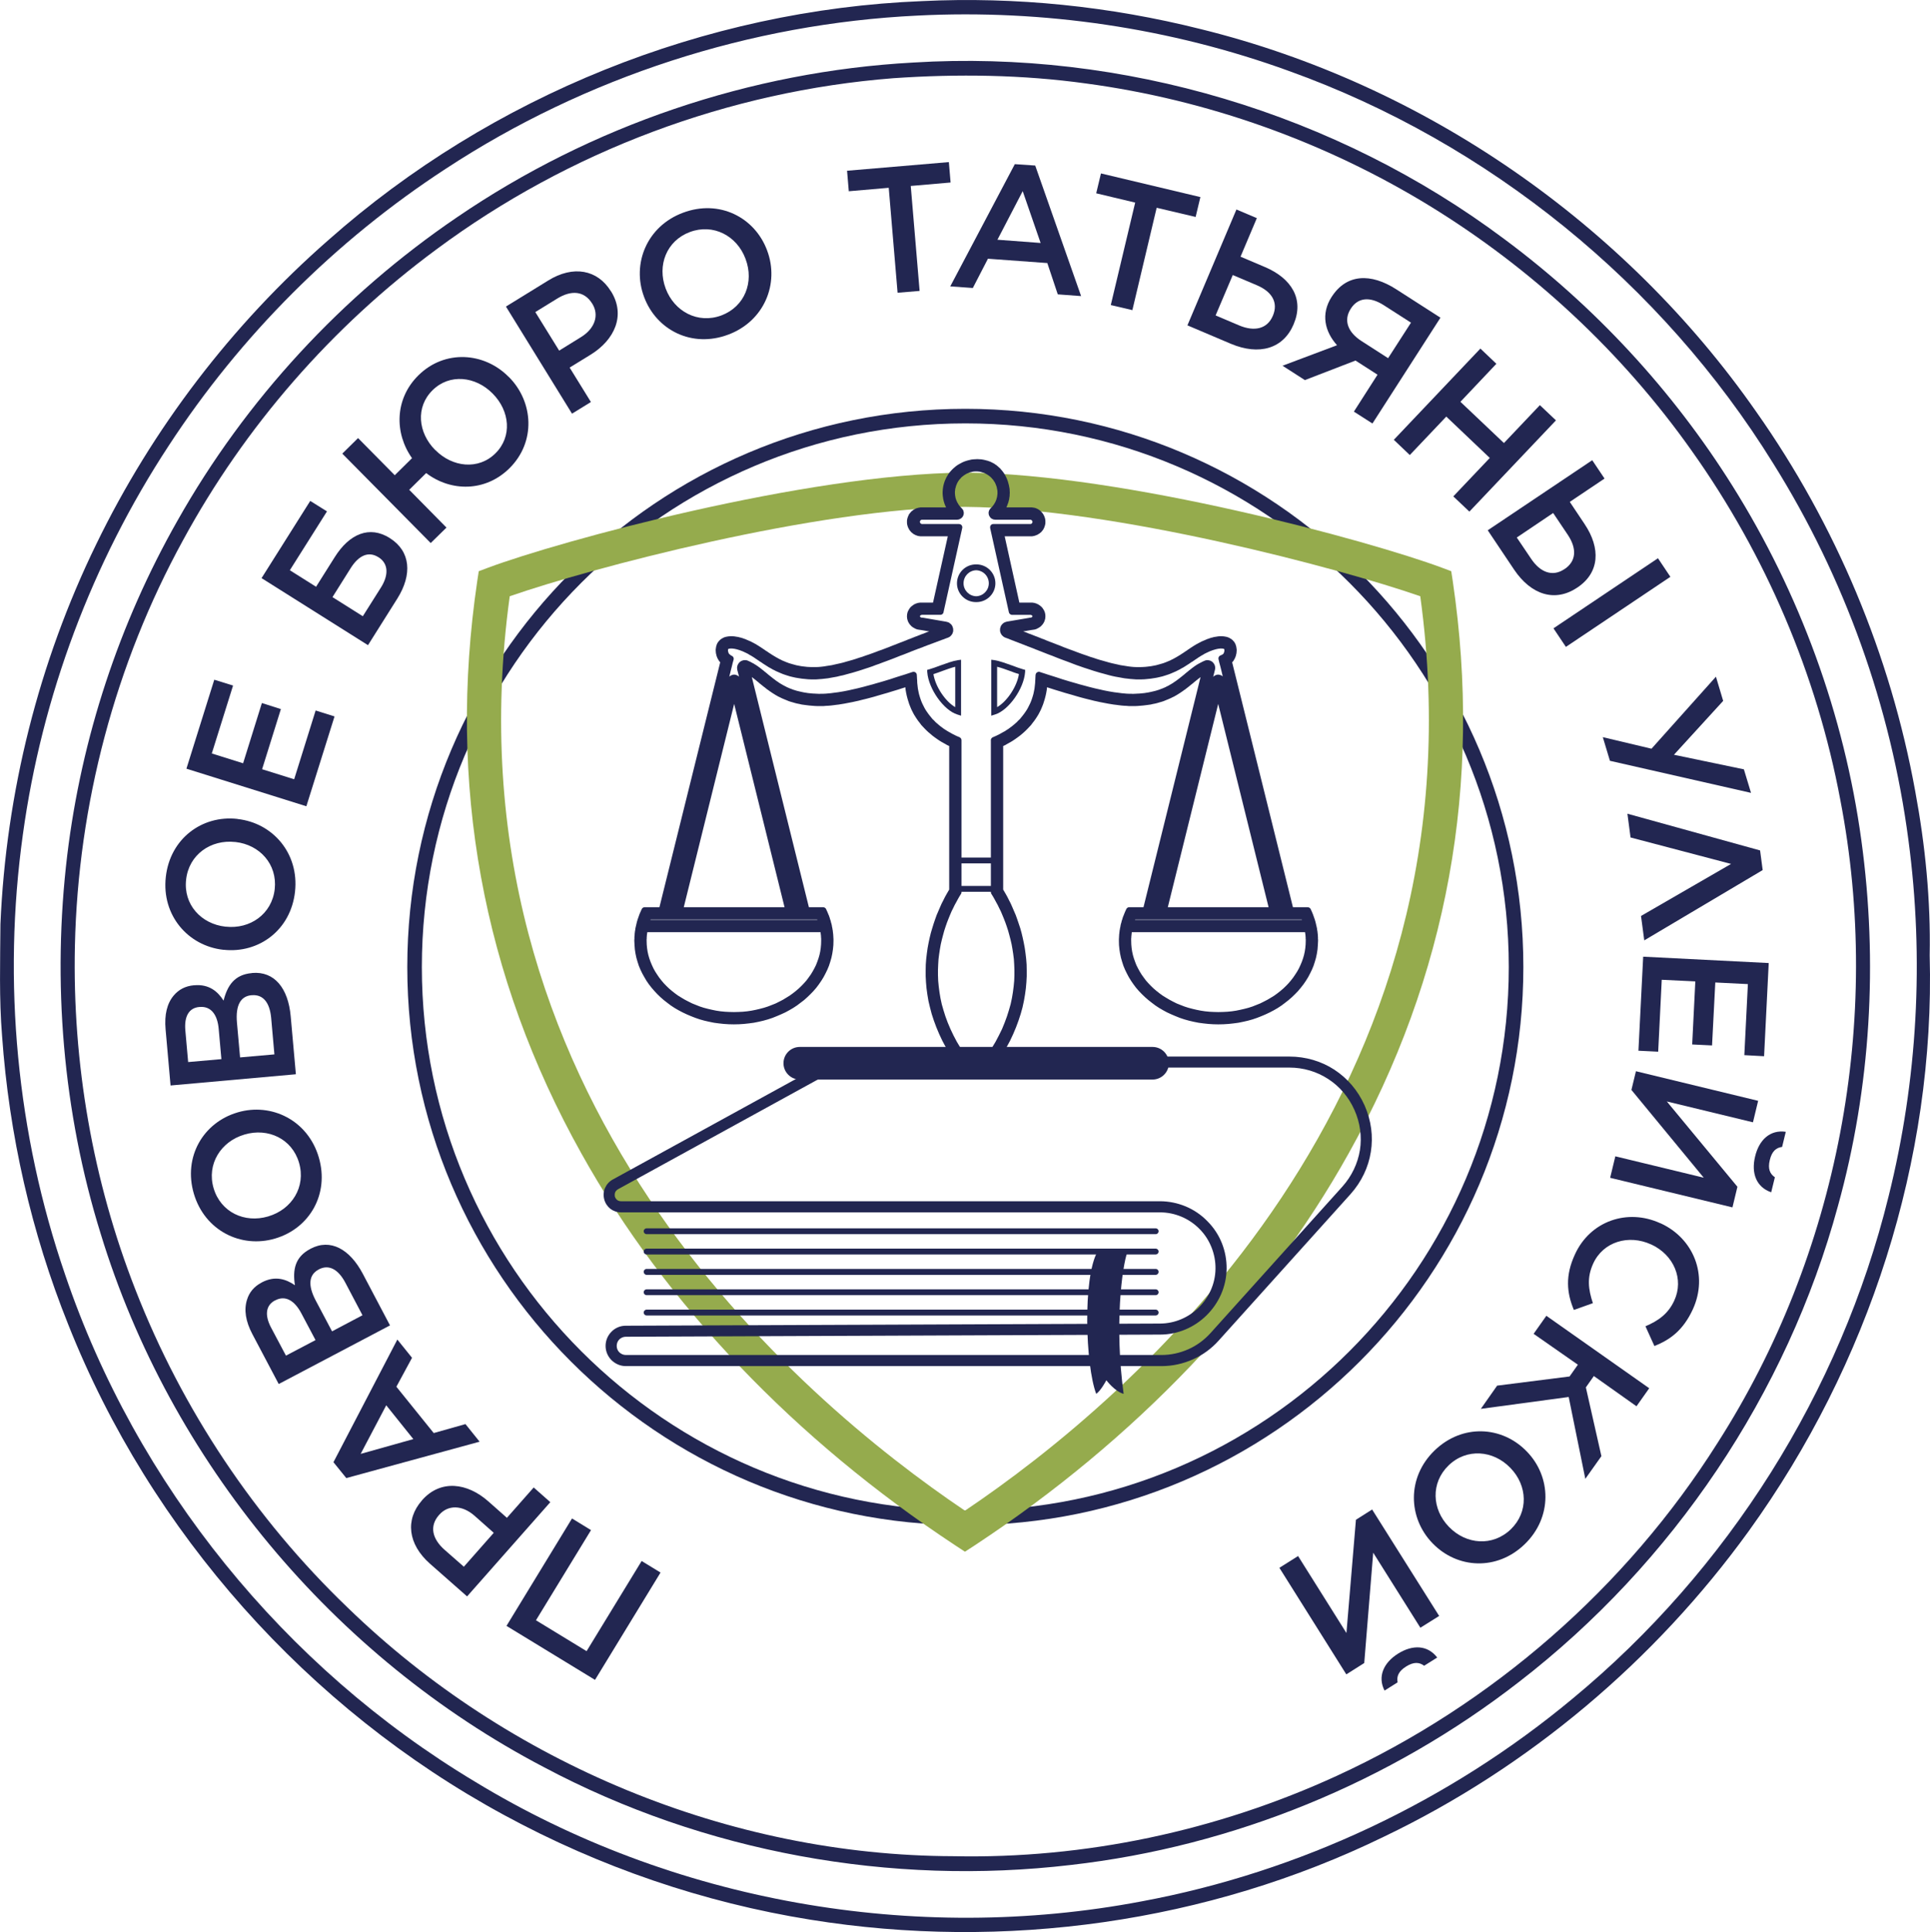
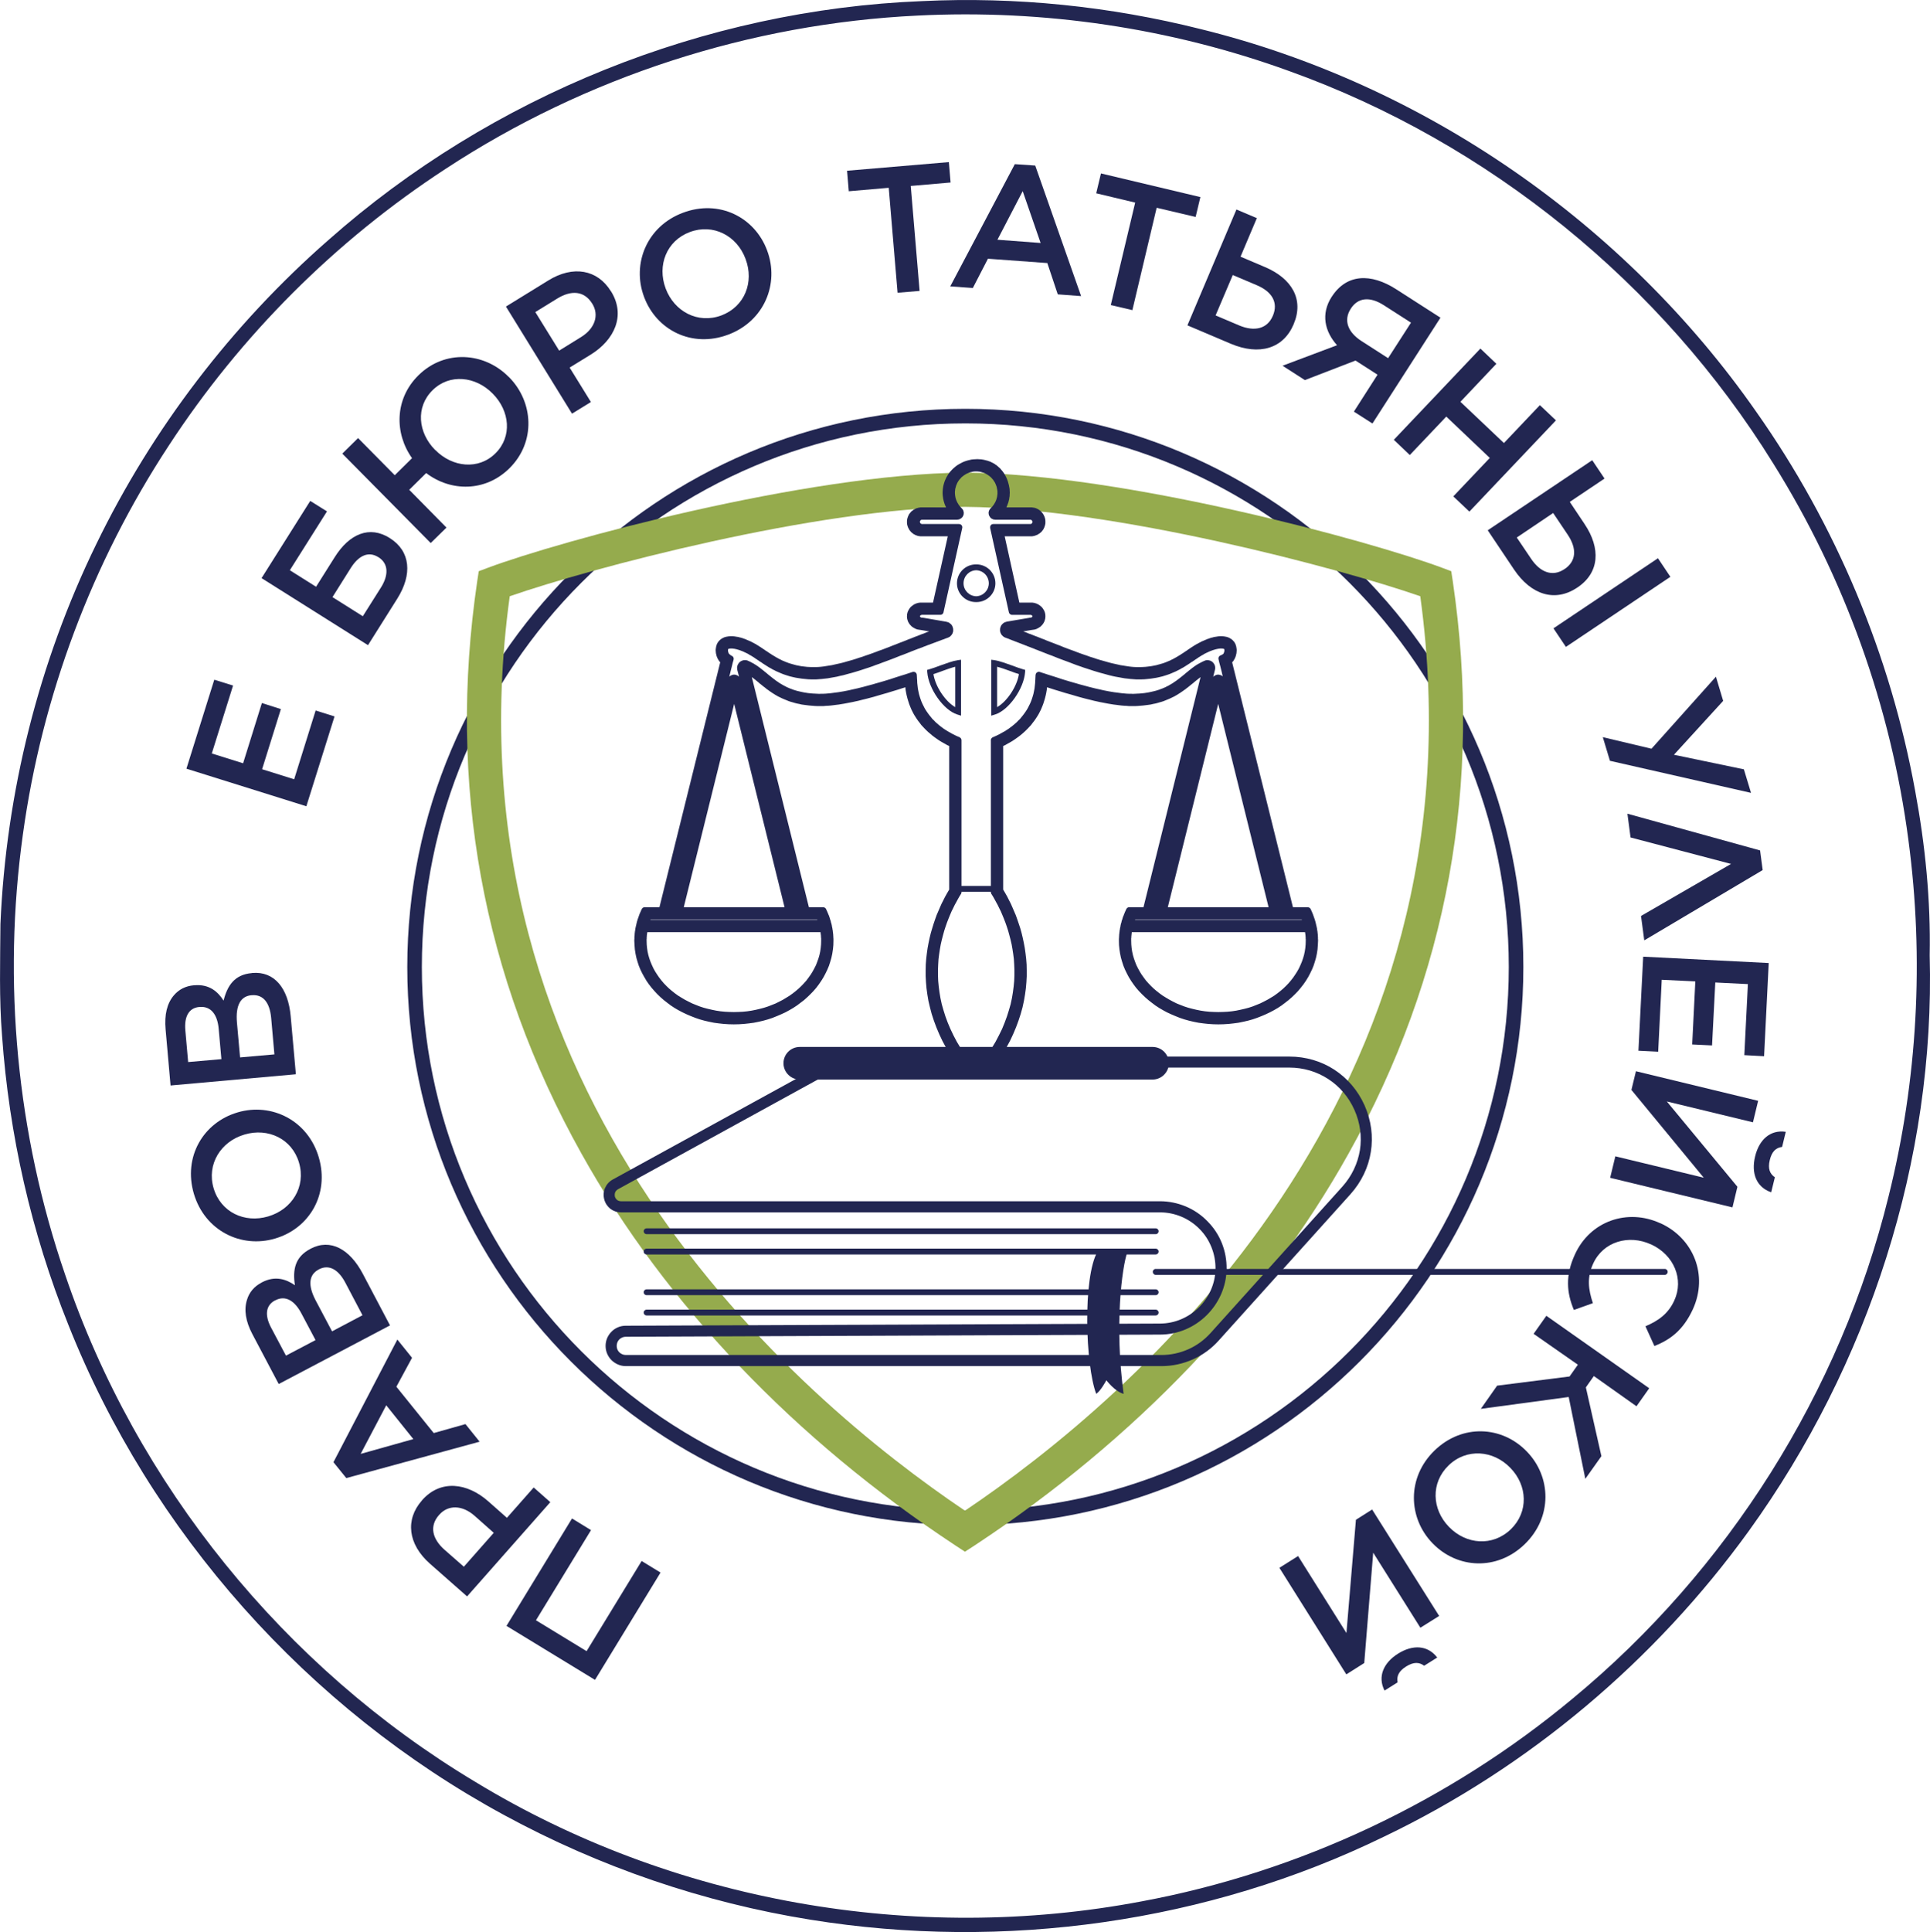
<svg xmlns="http://www.w3.org/2000/svg" xml:space="preserve" width="105.703mm" height="105.789mm" version="1.1" style="shape-rendering:geometricPrecision; text-rendering:geometricPrecision; image-rendering:optimizeQuality; fill-rule:evenodd; clip-rule:evenodd" viewBox="0 0 17879 17893">
  <defs>
    <style type="text/css"> .fil0 {fill:#222651;fill-rule:nonzero} .fil2 {fill:#222651;fill-rule:nonzero} .fil1 {fill:#95AB4D;fill-rule:nonzero} </style>
  </defs>
  <g id="Слой_x0020_1">
    <path class="fil0" d="M8501 144c-1548,74 -3075,568 -4372,1419 -1021,665 -1901,1545 -2567,2566 -709,1080 -1174,2319 -1350,3599 -190,1364 -57,2773 391,4076 659,1947 2032,3638 3794,4695 1830,1115 4077,1510 6181,1110 1462,-272 2849,-927 3991,-1878 1436,-1186 2481,-2840 2926,-4650 269,-1076 331,-2203 184,-3302 -162,-1233 -591,-2430 -1251,-3485 -1032,-1668 -2639,-2973 -4485,-3636 -1098,-399 -2276,-573 -3442,-514zm-5460 2080c1509,-1337 3487,-2134 5502,-2214 867,-42 1740,48 2583,260 2067,510 3925,1798 5143,3543 738,1046 1244,2254 1473,3514 93,500 144,1010 134,1520 52,1897 -566,3794 -1674,5330 -869,1203 -2040,2191 -3379,2832 -1637,798 -3522,1060 -5316,770 -991,-159 -1954,-489 -2835,-968 -1818,-985 -3276,-2619 -4039,-4542 -343,-853 -549,-1760 -614,-2677 -28,-344 -17,-690 -15,-1034 52,-1217 354,-2424 888,-3519 519,-1069 1255,-2032 2149,-2815z" />
-     <path class="fil0" d="M8276 724c-1523,119 -3008,675 -4234,1586 -966,713 -1774,1639 -2347,2694 -629,1147 -972,2447 -1001,3754 -24,1087 165,2178 562,3190 432,1106 1106,2117 1963,2939 1487,1444 3538,2298 5612,2304 1220,26 2443,-235 3552,-744 1439,-660 2681,-1743 3527,-3082 1119,-1746 1532,-3923 1138,-5958 -217,-1159 -691,-2268 -1374,-3229 -644,-912 -1478,-1688 -2429,-2271 -968,-593 -2059,-983 -3183,-1134 -591,-82 -1192,-90 -1786,-49zm183 -145c1942,-120 3919,469 5478,1636 836,621 1557,1400 2111,2283 624,994 1036,2121 1195,3284 155,1128 88,2289 -217,3388 -472,1739 -1530,3308 -2956,4408 -1194,928 -2645,1523 -4149,1694 -1668,197 -3397,-116 -4883,-906 -1949,-1019 -3462,-2835 -4105,-4939 -351,-1129 -451,-2334 -310,-3508 132,-1086 480,-2145 1021,-3097 631,-1119 1526,-2087 2588,-2809 1244,-850 2723,-1352 4227,-1434z" />
    <polygon class="fil0" points="5512,15558 4692,15058 5299,14063 5475,14171 4965,15006 5434,15292 5944,14457 6119,14564 " />
    <path class="fil0" d="M4396 14038c-116,-102 -246,-101 -326,-10l-3 3c-91,103 -63,221 51,322l179 157 277 -314 -178 -158zm-69 747l-344 -303c-205,-181 -230,-409 -75,-585l2 -3c172,-195 419,-161 613,10l173 153 248 -281 154 136 -771 873z" />
    <path class="fil0" d="M3578 13015l-237 450 488 -137 -251 -313zm-370 674l-119 -147 592 -1136 136 169 -145 268 346 429 294 -83 131 163 -1235 337z" />
    <path class="fil0" d="M2951 11758c-88,47 -102,142 -27,285l152 287 282 -149 -158 -300c-65,-124 -152,-174 -246,-125l-3 2zm-404 286c-83,44 -98,133 -36,251l138 260 274 -144 -131 -247c-62,-118 -148,-171 -242,-121l-3 1zm35 774l-244 -462c-63,-119 -79,-226 -50,-318 21,-70 66,-123 134,-159l3 -2c125,-66 227,-29 307,26 -22,-144 1,-262 142,-336l3 -2c184,-97 363,3 484,232l252 478 -1031 543z" />
    <path class="fil0" d="M2266 10507l-3 1c-217,64 -350,274 -284,497 66,222 287,325 504,261l3 -1c217,-64 350,-273 284,-497 -65,-222 -287,-325 -504,-261zm284 963l-3 1c-313,92 -649,-72 -751,-415 -101,-343 88,-660 403,-753l3 -1c313,-92 650,73 751,416 101,343 -88,659 -403,752z" />
    <path class="fil0" d="M2329 9217c-99,9 -148,92 -134,253l29 323 318 -28 -30 -338c-13,-140 -73,-219 -179,-210l-4 0zm-483 109c-93,8 -141,84 -129,217l26 293 308 -27 -25 -279c-11,-132 -71,-214 -177,-204l-3 0zm-266 727l-46 -520c-12,-135 13,-239 75,-313 47,-56 109,-88 186,-95l3 0c141,-13 221,60 273,142 36,-142 103,-241 262,-255l3 -1c207,-18 334,142 357,401l48 537 -1161 104z" />
-     <path class="fil0" d="M2181 7798l-3 0c-225,-25 -429,117 -454,349 -26,230 139,410 364,435l3 0c225,25 428,-116 454,-348 25,-230 -139,-411 -364,-436zm-110 998l-4 0c-324,-36 -571,-318 -531,-674 39,-355 336,-574 662,-538l3 1c325,36 571,317 532,673 -39,356 -336,574 -662,538z" />
    <polygon class="fil0" points="1727,7119 1985,6295 2159,6349 1962,6978 2252,7069 2426,6511 2602,6567 2428,7124 2725,7217 2924,6580 3099,6635 2838,7467 " />
    <path class="fil0" d="M3529 5441c71,-113 72,-220 -22,-280l-2 -1c-94,-59 -184,-13 -256,101l-169 269 281 177 168 -266zm-1106 -87l451 -715 155 97 -344 545 243 153 172 -273c137,-219 324,-296 511,-178l1 1c192,121 209,336 69,559l-272 432 -986 -621z" />
    <path class="fil0" d="M4565 3646l-2 -2c-158,-160 -399,-186 -556,-30 -158,155 -135,392 23,552l3 2c158,160 399,186 556,31 158,-156 134,-393 -24,-553zm-1394 555l146 -144 340 344 160 -158c-163,-229 -163,-548 59,-767 245,-242 612,-214 837,15l3 2c226,229 250,599 4,843 -223,221 -544,219 -772,45l-157 155 345 350 -146 143 -819 -828z" />
    <path class="fil0" d="M5382 3122c132,-81 169,-206 105,-309l-2 -3c-73,-117 -193,-125 -323,-45l-203 125 221 357 202 -125zm-695 -283l391 -241c232,-144 458,-101 581,99l2 2c137,221 32,448 -187,584l-197 121 197 319 -175 108 -612 -992z" />
    <path class="fil0" d="M6907 2399l-1 -3c-79,-212 -298,-329 -516,-247 -216,81 -303,309 -224,521l1 3c80,212 298,329 516,248 217,-82 304,-310 224,-522zm-940 352l-1 -3c-114,-305 26,-653 361,-778 335,-126 664,41 779,348l1 3c114,305 -26,653 -361,778 -335,126 -664,-41 -779,-348z" />
    <polygon class="fil0" points="8233,1739 7863,1771 7847,1581 8790,1501 8806,1690 8437,1722 8519,2694 8315,2711 " />
    <path class="fil0" d="M9640 2250l-166 -480 -234 450 400 30zm-239 -730l189 13 425 1209 -216 -16 -97 -290 -550 -40 -140 271 -209 -15 598 -1132z" />
    <polygon class="fil0" points="10516,1876 10155,1790 10199,1606 11120,1825 11076,2009 10715,1924 10490,2872 10290,2825 " />
    <path class="fil0" d="M11480 3014c141,59 260,32 311,-89l1 -2c51,-121 -8,-222 -150,-282l-222 -94 -159 374 219 93zm-26 -1074l189 80 -151 357 226 96c250,106 363,300 267,527l-1 3c-96,227 -319,291 -581,181l-403 -171 454 -1073z" />
    <path class="fil0" d="M12820 2827c-129,-83 -240,-73 -307,32l-1 2c-68,106 -25,217 100,297l247 159 212 -329 -251 -161zm-106 1095l-172 -110 219 -342 -204 -131 -469 181 -207 -133 505 -190c-114,-127 -152,-289 -50,-448l1 -1c136,-211 360,-222 599,-68l408 262 -630 980z" />
    <polygon class="fil0" points="13714,3228 13862,3369 13529,3721 13932,4103 14265,3752 14414,3893 13612,4738 13463,4597 13801,4241 13398,3858 13060,4214 12912,4073 " />
    <path class="fil0" d="M15359 5170l115 172 -968 649 -115 -172 968 -649zm-1175 5c85,127 199,169 308,96l2 -1c109,-73 115,-190 29,-318l-135 -201 -337 227 133 197zm566 -913l114 170 -322 216 137 205c151,225 139,450 -65,587l-3 2c-205,137 -426,69 -585,-167l-244 -364 968 -649z" />
    <polygon class="fil0" points="14848,6827 15299,6934 15896,6267 15963,6491 15507,6990 16155,7125 16221,7343 14914,7046 " />
    <polygon class="fil0" points="15232,8709 15202,8483 16036,8001 15105,7756 15076,7536 16305,7876 16329,8058 " />
    <polygon class="fil0" points="16385,8919 16342,9782 16159,9772 16192,9114 15890,9099 15860,9682 15676,9673 15705,9089 15394,9074 15361,9740 15178,9731 15222,8860 " />
    <path class="fil0" d="M16543 10482l-34 140c-54,7 -94,38 -114,121 -20,82 1,129 47,160l-34 139c-138,-47 -187,-177 -149,-332 37,-155 140,-249 284,-228zm-1579 227l819 198 -670 -813 42 -173 1132 274 -48 199 -798 -193 654 790 -46 191 -1133 -274 48 -199z" />
    <path class="fil0" d="M15381 11329l4 1c300,138 443,477 297,796 -91,197 -213,283 -356,340l-83 -183c118,-50 211,-115 267,-238 92,-199 -5,-423 -212,-519l-3 -1c-207,-95 -443,-26 -536,177 -59,129 -46,237 -3,367l-176 63c-67,-160 -81,-319 10,-515 141,-309 487,-428 791,-288z" />
    <polygon class="fil0" points="15278,12857 15160,13024 14765,12744 14691,12849 14835,13486 14686,13696 14532,12938 13718,13048 13869,12833 14540,12748 14617,12639 14207,12353 14325,12186 " />
    <path class="fil0" d="M13422 14140l2 2c158,163 404,183 572,21 166,-161 154,-405 -3,-567l-3 -3c-157,-162 -404,-183 -571,-21 -166,161 -155,405 3,568zm720 -699l3 3c227,234 237,608 -20,857 -257,249 -625,228 -853,-7l-2 -2c-227,-235 -238,-609 19,-858 257,-249 625,-228 853,7z" />
    <path class="fil0" d="M13314 15351l-121 76c-45,-33 -95,-38 -167,7 -72,45 -89,93 -79,147l-121 76c-66,-129 -10,-257 125,-342 136,-85 274,-80 363,36zm-1289 -940l448 713 88 -1049 150 -95 621 986 -174 109 -437 -695 -83 1022 -166 105 -620 -987 173 -109z" />
    <path class="fil0" d="M8943 3921c-2776,0 -5035,2259 -5035,5035 0,2776 2259,5034 5035,5034 2776,0 5034,-2258 5034,-5034 0,-2776 -2258,-5035 -5034,-5035zm0 10204c-2851,0 -5170,-2319 -5170,-5169 0,-2851 2319,-5170 5170,-5170 2850,0 5169,2319 5169,5170 0,2850 -2319,5169 -5169,5169z" />
    <path class="fil1" d="M4722 5522c-633,4619 2663,7422 4217,8469 1555,-1047 4851,-3850 4218,-8469 -740,-258 -2844,-818 -4218,-828 -1373,10 -3477,570 -4217,828zm4217 8849l-87 -57c-1490,-982 -2689,-2238 -3466,-3631 -917,-1641 -1242,-3425 -965,-5301l14 -92 88 -33c660,-246 2938,-868 4410,-880l0 0 13 0c1472,12 3750,634 4410,880l88 33 14 92c277,1876 -48,3660 -965,5301 -777,1393 -1976,2649 -3466,3631l-88 57z" />
    <path class="fil0" d="M7824 9865c-34,0 -68,8 -97,25l-2013 1104c-41,23 -47,64 -39,93 7,28 32,61 79,61l4991 0c161,0 311,63 424,178 113,114 173,266 171,426 -5,322 -271,585 -593,586l-4950 20c-59,0 -107,48 -107,107 0,58 48,106 107,106l4963 0c179,0 350,-76 470,-209l1221 -1357c184,-203 228,-485 117,-735 -112,-250 -351,-405 -624,-405l-4120 0zm2936 2764l-4963 0c-91,0 -164,-74 -164,-164 0,-91 73,-164 163,-165l4951 -20c291,-1 531,-238 535,-528 3,-146 -52,-283 -154,-386 -102,-104 -238,-160 -383,-160l-4991 0c-65,0 -119,-43 -135,-105 -16,-63 11,-126 68,-157l2012 -1105c38,-21 82,-32 125,-32l4120 0c296,0 556,169 676,440 121,271 73,576 -126,796l-1222 1358c-130,145 -317,228 -512,228z" />
    <path class="fil0" d="M7824 9887c-15,0 -30,2 -45,6 -14,4 -28,9 -41,16l-2013 1105c-13,8 -21,17 -26,28 -5,13 -5,27 -3,39 3,11 10,24 22,33 9,7 21,11 36,11l4991 0c83,0 164,17 239,48 74,31 143,77 201,137 59,59 104,128 134,203 30,75 45,156 44,240 -3,167 -74,318 -185,428 -111,110 -264,179 -431,179l-4950 20c-23,0 -45,10 -60,25 -15,15 -24,36 -24,60 0,23 9,44 24,59 16,15 37,25 60,25l4963 0c87,0 171,-19 248,-53 77,-34 147,-85 205,-149l1222 -1357c88,-98 143,-216 163,-339 19,-122 3,-251 -51,-372 -54,-121 -139,-219 -243,-286 -104,-68 -228,-106 -360,-106l-4120 0zm-56 -38c19,-5 38,-7 56,-7l4120 0c141,0 273,40 385,113 111,72 202,177 259,306 58,129 75,266 54,397 -20,132 -79,257 -174,362l-1222 1358c-61,68 -137,123 -220,159 -83,37 -173,57 -266,57l-4963 0c-36,0 -68,-14 -92,-38 -23,-23 -38,-56 -38,-91 0,-36 15,-68 38,-92 24,-23 56,-38 91,-38l4951 -20c155,0 296,-64 399,-166 104,-102 169,-242 171,-397 1,-77 -13,-152 -40,-222 -28,-69 -70,-133 -124,-188 -54,-55 -118,-98 -187,-127 -69,-29 -144,-44 -221,-44l-4991 0c-27,0 -48,-9 -64,-21 -20,-16 -32,-38 -37,-58 -5,-20 -5,-45 5,-68 8,-19 22,-37 46,-49l2012 -1105c16,-9 34,-16 52,-21zm2992 2803l-4963 0c-52,0 -98,-22 -132,-55 -34,-34 -55,-81 -55,-132 0,-52 21,-98 55,-132 33,-34 80,-55 131,-55l4951 -20c139,-1 266,-58 359,-150 93,-91 152,-218 154,-357 1,-69 -12,-137 -37,-199 -25,-63 -62,-121 -111,-170 -49,-50 -106,-88 -168,-114 -62,-26 -129,-40 -199,-40l-4991 0c-38,0 -72,-12 -100,-33 -27,-22 -48,-52 -57,-89 -9,-36 -6,-72 8,-104 14,-32 38,-60 71,-78l2012 -1104c21,-12 43,-21 66,-27 23,-5 47,-8 70,-8l4120 0c152,0 296,43 416,121 121,79 219,192 281,331 62,140 81,288 58,431 -22,141 -86,277 -188,391l-1222 1357c-67,75 -149,134 -239,174 -90,40 -189,62 -290,62zm-4963 -46l4963 0c95,0 187,-20 271,-58 85,-37 161,-92 224,-162l1222 -1358c96,-107 156,-234 177,-368 22,-133 4,-273 -54,-404 -59,-132 -151,-238 -264,-312 -114,-73 -248,-114 -392,-114l-4120 0c-20,0 -40,2 -59,7 -19,5 -38,13 -55,22l-2012 1105c-24,13 -42,33 -52,56 -10,22 -12,49 -5,75 7,26 21,48 41,64 20,15 45,24 72,24l4991 0c76,0 149,15 217,43 67,28 129,70 182,124 53,54 94,117 121,185 28,68 41,141 40,217 -2,151 -66,289 -167,389 -101,99 -239,161 -391,162l-4951 20c-38,0 -74,16 -99,42 -26,25 -42,61 -42,100 0,39 16,74 42,100 25,25 61,41 100,41z" />
    <path class="fil0" d="M10167 11591l278 0c-52,143 -122,686 -36,1318 -81,-21 -160,-126 -160,-126 0,0 -50,96 -94,126 -100,-264 -126,-1075 12,-1318z" />
    <path class="fil0" d="M10706 11430l-4716 0c-15,0 -27,-12 -27,-27 0,-15 12,-27 27,-27l4716 0c15,0 27,12 27,27 0,15 -12,27 -27,27z" />
    <path class="fil0" d="M10706 11618l-4716 0c-15,0 -27,-12 -27,-27 0,-15 12,-27 27,-27l4716 0c15,0 27,12 27,27 0,15 -12,27 -27,27z" />
-     <path class="fil0" d="M10706 11807l-4716 0c-15,0 -27,-13 -27,-28 0,-15 12,-27 27,-27l4716 0c15,0 27,12 27,27 0,15 -12,28 -27,28z" />
+     <path class="fil0" d="M10706 11807c-15,0 -27,-13 -27,-28 0,-15 12,-27 27,-27l4716 0c15,0 27,12 27,27 0,15 -12,28 -27,28z" />
    <path class="fil0" d="M10706 11995l-4716 0c-15,0 -27,-12 -27,-27 0,-15 12,-27 27,-27l4716 0c15,0 27,12 27,27 0,15 -12,27 -27,27z" />
    <path class="fil0" d="M10706 12183l-4716 0c-15,0 -27,-12 -27,-27 0,-15 12,-27 27,-27l4716 0c15,0 27,12 27,27 0,15 -12,27 -27,27z" />
    <path class="fil0" d="M8849 6549c-91,-52 -184,-190 -202,-306 26,-8 55,-18 83,-29 41,-15 83,-30 119,-39l0 374zm-138 -386c-36,14 -71,26 -101,35l-21 6 1 22c12,154 152,352 278,391l35 11 0 -518 -31 4c-46,7 -105,29 -161,49z" />
    <path class="fil0" d="M8926 5402c0,-66 52,-119 117,-121 65,2 117,55 117,121 0,65 -52,118 -117,120 -65,-2 -117,-55 -117,-120zm120 -175c-1,0 -2,0 -3,0 -1,0 -2,0 -3,0 -96,0 -175,78 -175,175 0,96 79,174 175,174 1,0 2,0 3,0 1,0 2,0 3,0 96,0 175,-78 175,-174 0,-97 -79,-175 -175,-175z" />
    <path class="fil0" d="M9237 6175c36,9 78,24 119,39 28,11 57,21 83,29 -18,116 -111,254 -202,306l0 -374zm259 51l1 -22 -21 -6c-30,-9 -65,-21 -101,-35 -56,-20 -114,-41 -161,-49l-31 -4 0 518 35 -11c126,-39 266,-237 278,-391z" />
    <g>
      <path class="fil0" d="M11287 9403c-462,0 -838,-309 -838,-690 0,-37 4,-74 11,-110l1655 0c7,36 11,73 11,110 0,381 -376,690 -839,690zm-792 -917c358,0 1085,0 1584,0 9,21 16,42 22,63l-1628 0c7,-21 14,-42 22,-63zm790 -2091l505 2037c-336,0 -716,0 -1010,0l505 -2037zm-3694 2091c8,21 15,42 22,63l-1628 0c6,-21 13,-42 22,-63 499,0 1227,0 1584,0zm-790 -2091l505 2037c-294,0 -674,0 -1010,0l505 -2037zm825 2208c7,36 11,73 11,110 0,381 -376,690 -838,690 -463,0 -839,-309 -839,-690 0,-37 4,-74 11,-110l1655 0zm4496 -155l-8 -16 -17 0c-46,0 -94,0 -143,0l-573 -2308c44,-35 59,-113 30,-158 -14,-22 -46,-49 -115,-44 -58,5 -128,30 -202,73 -28,17 -55,35 -84,54 -99,68 -213,144 -416,158 -238,16 -566,-113 -913,-249 -104,-41 -210,-83 -316,-121l188 -33c56,-1 101,-44 101,-97 0,-53 -46,-97 -104,-97l-131 0 -150 -673 278 0c50,0 95,-33 105,-82 14,-67 -37,-126 -102,-126l-280 0c56,-77 75,-182 27,-290 -31,-69 -88,-124 -160,-145 -181,-53 -361,72 -374,247 -6,71 16,136 54,188l-278 0c-50,0 -95,33 -105,82 -14,67 37,126 102,126l281 0 -150 673 -131 0c-58,0 -104,44 -104,97 0,53 45,96 101,97l188 33c-106,38 -212,80 -316,121 -347,136 -675,265 -913,249 -203,-14 -317,-90 -416,-158 -29,-19 -56,-37 -84,-54 -74,-43 -144,-68 -202,-73 -69,-4 -101,22 -115,44 -29,45 -14,123 30,158l-573 2308c-49,0 -97,0 -143,0l-17 0 -8 16c-38,85 -58,174 -58,265 0,410 401,744 893,744 492,0 892,-334 892,-744 0,-91 -19,-180 -58,-265l-7 -16 -18 0c-41,0 -87,0 -138,0l-552 -2225c9,5 18,10 28,16 36,21 70,49 105,79 104,85 232,192 495,206 212,12 490,-61 867,-183 21,317 230,482 410,566l0 1356c-142,232 -414,830 4,1505l46 -29c-406,-655 -135,-1235 0,-1454l4 -7 0 -1406 -16 -8c-174,-77 -385,-235 -395,-550 0,-5 -1,-9 -1,-11l-2 -35 -33 10c-388,127 -671,204 -881,192 -245,-13 -361,-109 -463,-194 -37,-31 -73,-60 -112,-84 -19,-11 -38,-21 -55,-29 -33,-14 -68,15 -60,50 100,403 555,2235 555,2235 -17,0 -34,0 -52,0l-528 -2129c-4,-15 -17,-25 -33,-25 -15,0 -29,10 -33,25l-528 2129c-18,0 -35,0 -52,0 0,0 574,-2313 579,-2331 -11,-4 -21,-14 -29,-20 -22,-17 -31,-64 -17,-86 12,-19 46,-20 66,-18 48,3 111,26 177,65 27,15 53,33 81,52 106,72 225,153 444,167 249,16 583,-114 936,-253 75,-29 227,-86 345,-130 45,-17 39,-82 -9,-90l-214 -38 -5 0c-27,0 -50,-19 -50,-43 0,-23 23,-42 50,-42l169 0 12 -55 162 -727 -340 0c-25,0 -48,-17 -52,-42 -5,-31 19,-58 49,-58l324 0c28,0 42,-33 23,-54l0 0c-53,-49 -82,-122 -70,-201 15,-100 97,-179 197,-190 137,-16 254,91 254,225 0,65 -28,124 -73,166l0 0c-20,20 -6,54 23,54l321 0c25,0 48,17 52,41 5,32 -19,59 -49,59l-343 0 162 727 12 55 169 0c27,0 50,19 50,42 0,24 -23,43 -50,43l-212 37c-47,8 -53,73 -9,90 115,44 263,102 338,131 353,139 687,270 936,253 219,-14 338,-95 444,-167 28,-19 54,-37 81,-52 66,-39 129,-62 177,-65 20,-2 54,-1 66,18 15,22 5,69 -17,86 -8,6 -20,12 -31,17 7,28 581,2334 581,2334 -17,0 -34,0 -52,0l-528 -2129c-4,-15 -18,-25 -33,-25 -15,0 -29,10 -33,25l-528 2129c-18,0 -35,0 -52,0l554 -2237c8,-33 -25,-62 -57,-48 -18,8 -37,18 -57,29 -39,24 -75,53 -112,84 -102,85 -218,181 -463,194 -210,12 -493,-65 -881,-192l-33 -10 -2 35c0,2 -1,6 -1,11 -10,315 -221,473 -395,550l-16 8 0 1406 4 7c135,219 406,799 0,1454l46 29c418,-675 146,-1273 4,-1505l0 -1356c180,-84 389,-249 410,-566 377,122 655,195 867,183 263,-14 392,-121 495,-206 36,-30 69,-58 105,-79 10,-6 19,-11 28,-16l-552 2225c-51,0 -97,0 -138,0l-18 0 -7 16c-39,85 -58,174 -58,265 0,410 400,744 892,744 493,0 893,-334 893,-744 0,-91 -20,-180 -58,-265z" />
      <path id="1" class="fil2" d="M10419 8713l60 0 0 0 1 34 3 33 5 33 7 32 9 31 11 31 12 31 15 30 16 29 17 28 20 28 20 27 23 26 24 25 25 24 27 23 28 22 29 21 31 19 32 19 32 17 34 17 35 14 36 14 37 12 38 10 38 9 40 8 40 6 40 4 42 2 41 1 0 60 -44 -1 -44 -3 -43 -4 -42 -7 -42 -8 -41 -9 -40 -11 -39 -13 -39 -14 -37 -16 -36 -17 -35 -19 -34 -20 -33 -21 -32 -23 -30 -23 -29 -25 -27 -26 -26 -27 -25 -29 -22 -29 -21 -30 -20 -31 -17 -32 -16 -33 -14 -33 -12 -35 -10 -35 -7 -36 -6 -36 -3 -37 -2 -37 0 0zm0 0c0,-16 14,-30 30,-30 17,0 30,14 30,30l-60 0zm41 -140l0 60 29 -24 0 3 -1 3 -1 4 0 3 -1 3 0 3 -1 4 0 3 -1 3 0 3 -1 3 0 4 0 3 -1 3 0 3 0 4 -1 3 0 3 0 3 -1 4 0 3 0 3 0 4 0 3 -1 3 0 3 0 4 0 3 0 3 0 3 0 4 0 3 -60 0 0 -4 0 -3 0 -4 1 -4 0 -3 0 -4 0 -4 0 -3 0 -4 1 -3 0 -4 0 -4 0 -3 1 -4 0 -4 0 -3 1 -4 0 -3 0 -4 1 -4 0 -3 1 -4 0 -3 1 -4 0 -4 1 -3 1 -4 0 -3 1 -4 0 -3 1 -4 1 -3 29 -25zm-29 25c3,-17 18,-27 35,-24 16,3 26,19 23,35l-58 -11zm1684 35l-1655 0 0 -60 1655 0 29 25 -29 35zm0 -60c16,0 30,14 30,30 0,17 -14,30 -30,30l0 -60zm40 140l-59 0 0 0 0 -3 0 -4 0 -3 0 -3 0 -3 -1 -4 0 -3 0 -3 0 -3 0 -4 0 -3 -1 -3 0 -4 0 -3 0 -3 -1 -3 0 -4 0 -3 -1 -3 0 -3 -1 -3 0 -4 -1 -3 0 -3 0 -3 -1 -4 0 -3 -1 -3 -1 -3 0 -4 -1 -3 0 -3 58 -11 1 3 0 4 1 3 1 4 0 3 1 4 0 3 1 4 0 4 1 3 0 4 1 3 0 4 1 4 0 3 0 4 1 3 0 4 0 4 1 3 0 4 0 4 0 3 1 4 0 3 0 4 0 4 0 3 0 4 0 4 0 3 0 4 0 0zm0 0c0,16 -13,30 -29,30 -17,0 -30,-14 -30,-30l59 0zm-868 720l0 -60 0 0 42 -1 41 -2 41 -4 40 -6 39 -8 39 -9 38 -10 37 -12 35 -14 35 -14 34 -17 33 -17 32 -19 31 -19 29 -21 28 -22 27 -23 25 -24 24 -25 22 -26 21 -27 19 -28 18 -28 16 -29 14 -30 13 -31 11 -31 9 -31 7 -32 5 -33 3 -33 1 -34 59 0 -1 37 -3 37 -6 36 -8 36 -9 35 -12 35 -14 33 -16 33 -17 32 -20 31 -21 30 -23 29 -24 29 -26 27 -27 26 -29 25 -30 23 -32 23 -33 21 -34 20 -35 19 -36 17 -38 16 -38 14 -39 13 -40 11 -41 9 -42 8 -42 7 -44 4 -43 3 -45 1 0 0zm0 0c-16,0 -29,-13 -29,-30 0,-16 13,-30 29,-30l0 60zm820 -958l-55 23 27 18 -47 0 -49 0 -50 0 -50 0 -52 0 -53 0 -53 0 -54 0 -54 0 -54 0 -55 0 -55 0 -55 0 -55 0 -55 0 -54 0 -54 0 -53 0 -53 0 -52 0 -51 0 -51 0 -49 0 -48 0 -46 0 -46 0 -43 0 -42 0 -41 0 -38 0 -37 0 -35 0 0 -59 35 0 37 0 38 0 41 0 42 0 43 0 46 0 46 0 48 0 49 0 51 0 51 0 52 0 53 0 53 0 54 0 54 0 55 0 55 0 55 0 55 0 55 0 54 0 54 0 54 0 53 0 53 0 52 0 50 0 50 0 49 0 47 0 28 18zm-28 -18c17,0 30,13 30,29 0,17 -13,30 -30,30l0 -59zm22 122l0 -60 -28 38 -1 -1 0 -2 -1 -2 0 -2 -1 -2 -1 -2 0 -2 -1 -2 0 -2 -1 -1 -1 -2 0 -2 -1 -2 -1 -2 0 -2 -1 -2 0 -1 -1 -2 -1 -2 0 -2 -1 -2 -1 -2 -1 -2 0 -1 -1 -2 -1 -2 0 -2 -1 -2 -1 -2 -1 -1 0 -2 -1 -2 55 -23 1 2 0 2 1 2 1 2 1 2 1 2 1 2 0 2 1 2 1 2 1 2 0 2 1 2 1 3 1 2 0 2 1 2 1 2 0 2 1 2 1 2 1 2 0 2 1 2 1 2 0 2 1 2 0 2 1 2 1 2 0 2 1 2 -29 39zm29 -39c5,16 -4,33 -20,38 -16,4 -32,-5 -37,-21l57 -17zm-1657 -21l1628 0 0 60 -1628 0 -28 -39 28 -21zm0 60c-16,0 -29,-14 -29,-30 0,-16 13,-30 29,-30l0 60zm22 -122l0 59 28 -18 -1 2 -1 2 0 1 -1 2 -1 2 -1 2 0 2 -1 2 -1 1 0 2 -1 2 -1 2 0 2 -1 2 -1 1 0 2 -1 2 -1 2 0 2 -1 2 -1 2 0 2 -1 1 0 2 -1 2 -1 2 0 2 -1 2 0 2 -1 2 -1 2 0 1 -57 -17 0 -2 1 -2 1 -2 0 -2 1 -2 1 -2 0 -2 1 -2 0 -2 1 -2 1 -2 1 -2 0 -2 1 -2 1 -2 0 -2 1 -2 1 -2 1 -3 0 -2 1 -2 1 -2 1 -2 0 -2 1 -2 1 -2 1 -2 1 -2 0 -2 1 -2 1 -2 1 -2 27 -18zm-27 18c6,-15 24,-22 39,-16 15,6 22,24 16,39l-55 -23zm1293 -36l-505 -2037 58 -14 505 2037 -29 37 -29 -23zm58 -14c4,16 -6,32 -22,36 -16,4 -32,-6 -36,-22l58 -14zm-1068 0l58 14 -29 -37 28 0 28 0 29 0 29 0 29 0 30 0 31 0 30 0 31 0 32 0 31 0 32 0 32 0 32 0 33 0 32 0 33 0 33 0 32 0 33 0 33 0 33 0 33 0 33 0 33 0 32 0 33 0 32 0 33 0 32 0 32 0 31 0 0 60 -31 0 -32 0 -32 0 -33 0 -32 0 -33 0 -32 0 -33 0 -33 0 -33 0 -33 0 -33 0 -33 0 -32 0 -33 0 -33 0 -32 0 -33 0 -32 0 -32 0 -32 0 -31 0 -32 0 -31 0 -30 0 -31 0 -30 0 -29 0 -29 0 -29 0 -28 0 -28 0 -29 -37zm29 37c-17,0 -30,-13 -30,-30 0,-16 13,-30 30,-30l0 60zm534 -2060l-505 2037 -58 -14 505 -2037 58 0 0 14zm-58 -14c4,-16 20,-26 36,-22 16,4 26,20 22,36l-58 -14zm-3643 2191l0 -60 -29 38 0 -1 -1 -2 -1 -2 0 -2 -1 -2 0 -2 -1 -2 0 -2 -1 -2 -1 -1 0 -2 -1 -2 -1 -2 0 -2 -1 -2 -1 -2 0 -2 -1 -1 -1 -2 0 -2 -1 -2 -1 -2 0 -2 -1 -1 -1 -2 0 -2 -1 -2 -1 -2 -1 -2 0 -1 -1 -2 -1 -2 55 -23 1 2 1 2 1 2 0 2 1 2 1 2 1 2 1 2 0 2 1 2 1 2 1 2 0 3 1 2 1 2 1 2 0 2 1 2 1 2 0 2 1 2 1 2 0 2 1 2 1 2 0 2 1 2 1 2 0 2 1 2 1 2 0 3 -28 38zm28 -38c5,15 -4,32 -20,37 -16,4 -32,-5 -37,-21l57 -16zm-1656 -22l1628 0 0 60 -1628 0 -29 -38 29 -22zm0 60c-17,0 -30,-14 -30,-30 0,-16 13,-30 30,-30l0 60zm22 -122l0 59 27 -18 -1 2 0 2 -1 1 -1 2 -1 2 0 2 -1 2 -1 2 0 1 -1 2 -1 2 0 2 -1 2 -1 2 -1 2 0 1 -1 2 0 2 -1 2 -1 2 0 2 -1 2 -1 1 0 2 -1 2 0 2 -1 2 -1 2 0 2 -1 2 0 2 -1 1 -57 -16 1 -3 0 -2 1 -2 1 -2 0 -2 1 -2 0 -2 1 -2 1 -2 0 -2 1 -2 1 -2 1 -2 0 -2 1 -2 1 -2 0 -2 1 -2 1 -3 1 -2 0 -2 1 -2 1 -2 1 -2 0 -2 1 -2 1 -2 1 -2 1 -2 1 -2 0 -2 1 -2 28 -18zm-28 18c7,-15 24,-22 39,-16 15,6 23,24 16,39l-55 -23zm1639 0l-55 23 28 18 -35 0 -37 0 -38 0 -41 0 -42 0 -43 0 -46 0 -46 0 -48 0 -49 0 -51 0 -51 0 -52 0 -53 0 -53 0 -54 0 -54 0 -55 0 -55 0 -55 0 -55 0 -55 0 -54 0 -54 0 -54 0 -53 0 -53 0 -51 0 -51 0 -50 0 -49 0 -47 0 0 -59 47 0 49 0 50 0 51 0 51 0 53 0 53 0 54 0 54 0 54 0 55 0 55 0 55 0 55 0 55 0 54 0 54 0 53 0 53 0 52 0 51 0 51 0 49 0 48 0 46 0 46 0 43 0 42 0 41 0 38 0 37 0 35 0 27 18zm-27 -18c16,0 29,13 29,29 0,17 -13,30 -29,30l0 -59zm-314 -18l-505 -2037 58 -14 505 2037 -29 37 -29 -23zm58 -14c4,16 -6,32 -22,36 -15,4 -32,-6 -36,-22l58 -14zm-1068 0l58 14 -29 -37 31 0 32 0 32 0 33 0 32 0 33 0 33 0 32 0 33 0 33 0 33 0 33 0 33 0 33 0 32 0 33 0 32 0 33 0 32 0 32 0 32 0 31 0 32 0 31 0 30 0 31 0 30 0 29 0 29 0 29 0 28 0 28 0 0 60 -28 0 -28 0 -29 0 -29 0 -29 0 -30 0 -31 0 -30 0 -31 0 -32 0 -31 0 -32 0 -32 0 -32 0 -33 0 -32 0 -33 0 -32 0 -33 0 -33 0 -33 0 -33 0 -33 0 -33 0 -32 0 -33 0 -33 0 -32 0 -33 0 -32 0 -32 0 -31 0 -29 -37zm29 37c-17,0 -30,-13 -30,-30 0,-16 13,-30 30,-30l0 60zm534 -2060l-505 2037 -58 -14 505 -2037 58 0 0 14zm-58 -14c4,-16 20,-26 36,-22 16,4 26,20 22,36l-58 -14zm895 2325l-60 0 0 0 0 -3 0 -4 0 -3 0 -3 0 -3 0 -4 0 -3 -1 -3 0 -3 0 -4 0 -3 0 -3 -1 -3 0 -4 0 -3 0 -3 -1 -4 0 -3 -1 -3 0 -3 0 -4 -1 -3 0 -3 -1 -3 0 -3 -1 -4 0 -3 -1 -3 0 -3 -1 -4 -1 -3 0 -3 58 -11 1 3 1 4 0 3 1 4 1 3 0 4 1 3 0 4 1 4 0 3 1 4 0 3 1 4 0 4 0 3 1 4 0 3 0 4 1 4 0 3 0 4 1 4 0 3 0 4 0 3 0 4 0 4 1 3 0 4 0 4 0 3 0 4 0 0zm0 0c0,16 -14,30 -30,30 -17,0 -30,-14 -30,-30l60 0zm-868 720l0 -60 0 0 42 -1 41 -2 40 -4 40 -6 40 -8 38 -9 38 -10 37 -12 36 -14 35 -14 34 -17 33 -17 31 -19 31 -19 29 -21 28 -22 27 -23 25 -24 24 -25 23 -26 20 -27 20 -28 17 -28 16 -29 15 -30 12 -31 11 -31 9 -31 7 -32 5 -33 3 -33 1 -34 60 0 -1 37 -4 37 -5 36 -8 36 -10 35 -12 35 -14 33 -16 33 -17 32 -20 31 -21 30 -22 29 -25 29 -26 27 -27 26 -29 25 -30 23 -32 23 -32 21 -35 20 -35 19 -36 17 -37 16 -39 14 -39 13 -40 11 -41 9 -42 8 -42 7 -43 4 -44 3 -44 1 0 0zm0 0c-17,0 -30,-13 -30,-30 0,-16 13,-30 30,-30l0 60zm-868 -720l59 0 0 0 1 34 3 33 5 33 7 32 9 31 11 31 13 31 14 30 16 29 18 28 19 28 21 27 22 26 24 25 25 24 27 23 28 22 29 21 31 19 32 19 33 17 34 17 35 14 35 14 37 12 38 10 39 9 39 8 40 6 41 4 41 2 42 1 0 60 -45 -1 -43 -3 -44 -4 -42 -7 -42 -8 -41 -9 -40 -11 -39 -13 -38 -14 -38 -16 -36 -17 -35 -19 -34 -20 -33 -21 -32 -23 -30 -23 -29 -25 -27 -26 -26 -27 -24 -29 -23 -29 -21 -30 -19 -31 -18 -32 -16 -33 -14 -33 -12 -35 -9 -35 -8 -36 -6 -36 -3 -37 -1 -37 0 0zm0 0c0,-16 13,-30 29,-30 17,0 30,14 30,30l-59 0zm40 -140l0 60 29 -24 0 3 -1 3 0 4 -1 3 0 3 -1 3 -1 4 0 3 0 3 -1 3 0 4 -1 3 0 3 -1 3 0 3 0 4 -1 3 0 3 0 3 0 4 -1 3 0 3 0 4 0 3 0 3 0 3 -1 4 0 3 0 3 0 3 0 4 0 3 -59 0 0 -4 0 -3 0 -4 0 -4 0 -3 0 -4 0 -4 0 -3 1 -4 0 -3 0 -4 0 -4 1 -3 0 -4 0 -4 1 -3 0 -4 0 -3 1 -4 0 -4 1 -3 0 -4 1 -3 0 -4 1 -4 0 -3 1 -4 0 -3 1 -4 1 -3 0 -4 1 -3 29 -25zm-29 25c3,-17 19,-27 35,-24 16,3 27,19 23,35l-58 -11zm1684 35l-1655 0 0 -60 1655 0 29 25 -29 35zm0 -60c17,0 30,14 30,30 0,17 -13,30 -30,30l0 -60zm4516 -153l7 16 -54 24 -8 -15 27 -43 28 18zm-55 25c-6,-15 0,-33 15,-40 15,-7 33,0 40,15l-55 25zm10 -43l17 0 0 60 -17 0 0 0 0 -60zm0 60c-16,0 -30,-13 -30,-30 0,-16 14,-30 30,-30l0 60zm-172 -23l58 -14 -29 -23 5 0 4 0 5 0 4 0 5 0 5 0 4 0 5 0 4 0 5 0 4 0 5 0 4 0 5 0 4 0 5 0 4 0 5 0 4 0 5 0 4 0 4 0 5 0 4 0 5 0 4 0 4 0 5 0 4 0 4 0 5 0 4 0 0 60 -4 0 -5 0 -4 0 -4 0 -5 0 -4 0 -4 0 -5 0 -4 0 -5 0 -4 0 -4 0 -5 0 -4 0 -5 0 -4 0 -5 0 -4 0 -5 0 -4 0 -5 0 -4 0 -5 0 -4 0 -5 0 -4 0 -5 0 -5 0 -4 0 -5 0 -4 0 -5 0 -29 -23zm29 23c-17,0 -30,-13 -30,-30 0,-16 13,-30 30,-30l0 60zm-544 -2345l573 2308 -58 14 -573 -2308 11 -31 47 17zm-58 14c-3,-16 6,-32 22,-36 16,-4 32,6 36,22l-58 14zm34 -149l50 -32 0 0 4 6 3 6 3 6 2 7 2 6 2 7 1 6 1 7 1 7 1 6 0 7 0 7 -1 7 0 6 -1 7 -1 7 -2 6 -1 7 -2 6 -2 7 -3 6 -2 6 -3 6 -3 6 -4 6 -3 6 -4 6 -5 5 -4 5 -5 5 -5 5 -5 4 -37 -47 3 -2 2 -2 3 -3 2 -3 3 -3 2 -3 2 -4 3 -3 1 -4 2 -4 2 -4 2 -4 1 -4 1 -5 1 -4 1 -5 1 -4 1 -4 0 -5 0 -4 0 -4 0 -5 0 -4 -1 -4 0 -4 -1 -4 -1 -3 -1 -4 -1 -3 -2 -3 -1 -3 -2 -3 0 0zm0 0c-9,-14 -5,-32 9,-41 14,-9 33,-5 41,9l-50 32zm-88 -30l-4 -59 -1 0 8 -1 7 0 6 0 7 0 6 1 7 0 6 1 6 1 5 1 6 1 5 1 6 2 5 1 5 2 4 2 5 2 4 2 4 3 4 2 4 2 4 3 3 3 4 2 3 3 3 3 3 3 2 3 3 3 2 3 3 2 2 3 1 3 -50 32 -1 -1 -1 -2 -1 -1 -1 -1 -1 -2 -1 -1 -2 -2 -1 -1 -2 -1 -1 -2 -2 -1 -2 -1 -2 -1 -2 -2 -2 -1 -3 -1 -2 -1 -3 -1 -3 -1 -3 -1 -3 -1 -3 -1 -4 -1 -4 -1 -4 0 -4 -1 -4 0 -5 0 -5 0 -5 0 -6 0 -5 0 0 0zm0 0c-17,1 -31,-11 -32,-27 -1,-17 11,-31 27,-32l5 59zm-189 69l-30 -52 0 0 7 -4 8 -4 7 -4 7 -4 7 -3 7 -4 7 -4 7 -3 7 -3 7 -3 7 -3 7 -3 7 -3 7 -3 6 -3 7 -2 7 -2 7 -3 6 -2 7 -2 6 -2 7 -1 6 -2 7 -2 6 -1 6 -1 7 -1 6 -1 6 -1 6 -1 6 -1 7 0 4 59 -5 1 -5 0 -5 1 -5 0 -5 1 -5 1 -6 1 -5 1 -6 2 -5 1 -6 2 -5 1 -6 2 -6 2 -6 2 -6 2 -6 2 -6 2 -6 3 -6 2 -6 3 -7 3 -6 3 -6 3 -7 3 -6 3 -7 3 -6 4 -7 3 -6 4 -7 4 -7 4 0 0zm0 0c-14,8 -32,3 -40,-11 -9,-14 -4,-32 10,-41l30 52zm-82 53l-33 -49 0 0 2 -2 3 -2 3 -2 2 -2 3 -2 3 -1 2 -2 3 -2 3 -2 2 -1 3 -2 2 -2 3 -2 3 -1 2 -2 3 -2 3 -2 2 -1 3 -2 3 -2 2 -1 3 -2 3 -2 2 -2 3 -1 3 -2 3 -2 2 -1 3 -2 3 -1 2 -2 3 -2 30 52 -2 1 -3 2 -2 1 -3 2 -2 1 -3 2 -2 1 -3 2 -3 2 -2 1 -3 2 -2 1 -3 2 -2 2 -3 1 -2 2 -3 2 -2 1 -3 2 -2 2 -3 1 -3 2 -2 2 -3 2 -2 1 -3 2 -3 2 -2 2 -3 1 -3 2 -2 2 -3 2 0 0zm0 0c-13,9 -32,5 -41,-8 -9,-14 -6,-32 8,-41l33 49zm-431 163l-4 -60 0 0 18 -1 18 -2 17 -2 16 -2 17 -3 15 -3 16 -3 14 -4 15 -4 14 -4 14 -4 13 -4 13 -5 13 -5 12 -5 12 -5 12 -5 11 -6 11 -5 11 -6 11 -6 11 -6 10 -6 10 -6 10 -6 10 -6 10 -7 10 -6 9 -6 10 -7 9 -6 10 -6 33 49 -9 6 -10 7 -10 6 -9 7 -10 6 -11 7 -10 6 -11 7 -11 6 -11 7 -11 6 -12 7 -12 6 -12 6 -12 6 -13 6 -13 5 -14 6 -13 5 -15 5 -14 5 -15 5 -15 4 -16 4 -16 4 -17 3 -17 4 -18 2 -18 3 -18 2 -19 2 -19 2 0 0zm0 0c-17,1 -31,-12 -32,-28 -1,-17 11,-31 28,-32l4 60zm-926 -252l21 -55 0 0 33 13 32 12 33 13 32 12 31 13 32 12 32 12 31 11 31 12 30 11 31 11 30 10 30 11 30 9 29 10 29 9 29 8 28 8 28 8 27 7 27 6 27 6 26 6 26 4 25 4 25 4 24 3 23 2 24 1 22 0 22 0 22 -1 4 60 -24 1 -24 0 -25 -1 -25 -1 -25 -2 -26 -3 -26 -4 -26 -4 -27 -5 -28 -5 -27 -7 -28 -6 -29 -8 -28 -7 -29 -9 -29 -8 -30 -9 -30 -10 -30 -10 -30 -10 -31 -11 -31 -11 -31 -11 -31 -12 -31 -12 -32 -12 -32 -12 -32 -12 -32 -13 -32 -12 -33 -13 -32 -13 0 0zm0 0c-16,-6 -23,-23 -17,-38 6,-16 23,-23 38,-17l-21 55zm-310 -177l10 58 5 -57 10 4 10 3 10 4 10 3 10 4 10 4 10 4 10 3 10 4 10 4 10 4 10 3 10 4 10 4 9 4 10 4 10 3 10 4 10 4 10 4 10 4 10 4 9 3 10 4 10 4 10 4 10 4 9 4 10 3 10 4 10 4 9 4 -21 55 -10 -4 -10 -3 -9 -4 -10 -4 -10 -4 -10 -4 -10 -3 -9 -4 -10 -4 -10 -4 -10 -4 -10 -4 -9 -3 -10 -4 -10 -4 -10 -4 -10 -4 -10 -3 -10 -4 -10 -4 -9 -4 -10 -3 -10 -4 -10 -4 -10 -4 -10 -3 -10 -4 -10 -4 -9 -3 -10 -4 -10 -4 -10 -3 5 -57zm-5 57c-16,-6 -23,-23 -18,-38 6,-16 23,-24 38,-18l-20 56zm203 -31l-188 32 -10 -58 187 -33 5 0 6 59zm-11 -59c17,-3 32,8 35,24 3,16 -8,32 -24,35l-11 -59zm78 -68l59 0 0 0 0 7 -1 6 0 7 -2 6 -1 6 -2 6 -2 6 -2 6 -3 5 -3 6 -3 5 -4 5 -3 5 -4 5 -5 4 -4 5 -4 4 -5 4 -5 3 -5 4 -6 3 -5 3 -6 3 -5 3 -6 2 -6 2 -6 2 -7 1 -6 1 -7 1 -6 1 -7 0 -1 -59 4 -1 4 0 3 -1 4 0 4 -1 3 -1 4 -1 3 -1 3 -2 3 -2 3 -1 3 -2 3 -2 3 -2 3 -2 2 -2 2 -3 3 -2 2 -3 2 -2 2 -3 1 -3 2 -3 1 -3 1 -3 2 -3 0 -3 1 -3 1 -3 0 -3 1 -3 0 -4 0 0zm0 0c0,-16 13,-29 29,-29 17,0 30,13 30,29l-59 0zm-75 -67l0 -59 0 0 7 0 7 0 6 1 7 1 6 1 6 2 7 2 6 2 5 3 6 2 6 3 5 4 5 3 6 4 4 4 5 4 5 4 4 5 4 5 4 5 3 5 3 5 4 6 2 5 3 6 2 6 2 6 1 6 2 7 0 6 1 7 0 6 -59 0 0 -3 -1 -3 0 -4 -1 -3 -1 -3 -1 -3 -1 -3 -1 -3 -1 -3 -2 -3 -2 -3 -2 -2 -2 -3 -2 -3 -2 -2 -3 -3 -2 -2 -3 -2 -3 -2 -2 -2 -4 -2 -3 -1 -3 -2 -3 -1 -4 -2 -3 -1 -4 -1 -3 -1 -4 0 -4 -1 -4 0 -4 0 0 0zm0 0c-16,0 -30,-13 -30,-30 0,-16 14,-29 30,-29l0 59zm-131 -59l131 0 0 59 -131 0 -29 -23 29 -36zm0 59c-17,0 -30,-13 -30,-30 0,-16 13,-29 30,-29l0 59zm-120 -709l149 673 -58 13 -150 -673 29 -37 30 24zm-59 13c-3,-16 7,-32 23,-36 16,-3 32,7 36,23l-59 13zm307 23l-278 0 0 -60 278 0 0 0 0 60zm0 -60c17,0 30,14 30,30 0,17 -13,30 -30,30l0 -60zm76 -58l58 12 0 0 -1 6 -2 5 -2 6 -2 6 -2 5 -3 5 -2 5 -3 5 -4 5 -3 5 -4 4 -3 4 -4 5 -5 4 -4 3 -4 4 -5 3 -5 3 -4 3 -5 3 -5 3 -6 2 -5 2 -5 2 -6 2 -5 2 -6 1 -6 1 -5 1 -6 1 -6 0 -6 0 0 -60 4 0 3 0 3 0 4 -1 3 0 3 -1 3 -1 3 -1 4 -1 3 -1 3 -2 2 -1 3 -2 3 -2 3 -1 2 -2 3 -2 2 -2 3 -3 2 -2 2 -2 2 -3 2 -2 1 -3 2 -2 2 -3 1 -3 1 -3 1 -3 1 -3 1 -3 1 -3 0 0zm0 0c3,-16 19,-27 35,-23 16,3 27,19 23,35l-58 -12zm-73 -91l0 -59 0 0 8 0 7 1 8 1 7 1 8 2 7 2 7 3 6 3 7 3 6 4 6 4 6 4 5 5 6 5 5 5 4 6 5 5 4 6 4 6 3 7 4 6 2 7 3 7 2 7 2 8 1 7 1 8 0 7 0 8 0 8 -1 8 -2 8 -58 -12 1 -5 0 -4 1 -5 0 -4 -1 -4 0 -5 -1 -4 -1 -4 -1 -4 -1 -4 -2 -3 -2 -4 -1 -4 -3 -3 -2 -3 -2 -3 -3 -4 -3 -2 -3 -3 -3 -3 -3 -2 -4 -2 -3 -2 -4 -2 -3 -2 -4 -1 -4 -2 -4 -1 -4 -1 -4 0 -5 -1 -4 0 0 0zm0 0c-16,0 -30,-13 -30,-29 0,-17 14,-30 30,-30l0 59zm-280 -59l280 0 0 59 -280 0 -24 -47 24 -12zm0 59c-17,0 -30,-13 -30,-29 0,-17 13,-30 30,-30l0 59zm0 -307l54 -24 0 0 5 11 4 11 4 11 3 11 3 11 3 11 2 11 2 10 2 11 1 11 0 11 1 10 0 11 -1 10 0 11 -1 10 -2 10 -1 10 -2 10 -3 10 -2 10 -3 9 -4 10 -3 9 -4 10 -4 9 -5 8 -4 9 -5 9 -5 8 -6 8 -5 8 -48 -35 4 -6 5 -7 4 -7 4 -7 4 -7 3 -7 3 -7 4 -8 2 -7 3 -8 2 -8 3 -8 1 -8 2 -8 1 -8 2 -8 0 -8 1 -9 0 -8 0 -9 0 -8 -1 -9 -1 -9 -1 -9 -1 -8 -2 -9 -2 -9 -3 -9 -3 -10 -3 -9 -3 -9 -4 -9 0 0zm0 0c-7,-15 0,-33 15,-39 15,-7 32,0 39,15l-54 24zm-142 -128l17 -57 0 0 8 2 7 3 7 2 8 3 7 4 7 3 7 4 7 3 6 4 7 4 6 5 7 4 6 5 6 5 6 5 5 5 6 5 6 5 5 6 5 6 5 6 5 6 5 6 4 6 5 6 4 7 4 6 4 7 4 7 3 7 4 7 3 7 -54 24 -3 -6 -3 -5 -3 -6 -3 -6 -3 -5 -3 -5 -4 -5 -3 -5 -4 -5 -4 -5 -3 -5 -4 -5 -5 -4 -4 -5 -4 -4 -5 -4 -4 -4 -5 -4 -5 -4 -5 -4 -5 -3 -5 -4 -5 -3 -5 -3 -5 -3 -6 -3 -5 -2 -6 -3 -5 -2 -6 -2 -6 -2 -6 -2 0 0zm0 0c-15,-5 -25,-21 -20,-37 5,-16 21,-25 37,-20l-17 57zm-335 221l-60 -5 0 0 2 -18 3 -18 4 -17 5 -17 6 -17 7 -16 7 -15 9 -15 9 -15 10 -14 11 -13 12 -13 12 -12 13 -11 13 -11 14 -10 15 -9 15 -8 15 -8 16 -7 17 -6 17 -5 17 -4 17 -4 18 -2 18 -1 18 -1 18 1 18 1 19 3 18 4 19 5 -17 57 -15 -4 -15 -3 -15 -2 -16 -2 -14 0 -15 0 -15 1 -14 2 -15 3 -14 3 -13 5 -14 5 -13 5 -12 6 -13 7 -11 8 -12 8 -11 9 -10 9 -10 10 -10 10 -8 11 -9 11 -7 12 -7 12 -6 12 -6 13 -4 13 -4 14 -4 14 -2 14 -1 15 0 0zm0 0c-2,16 -16,28 -32,27 -17,-1 -29,-15 -28,-32l60 5zm24 214l0 -59 -24 47 -4 -5 -4 -6 -4 -5 -3 -6 -4 -6 -3 -5 -3 -6 -3 -6 -3 -6 -3 -7 -3 -6 -2 -6 -3 -6 -2 -7 -2 -6 -2 -7 -2 -6 -2 -7 -1 -7 -2 -6 -1 -7 -1 -7 -1 -7 -1 -7 -1 -7 0 -7 -1 -7 0 -7 0 -7 0 -7 1 -8 0 -7 60 5 -1 6 0 5 0 6 0 6 0 6 0 6 1 5 0 6 1 5 1 6 1 5 1 6 1 5 1 6 1 5 2 5 2 6 1 5 2 5 2 5 2 5 2 5 3 5 2 5 2 5 3 5 3 4 3 5 2 5 3 4 3 5 4 4 -24 47zm24 -47c9,13 6,32 -7,42 -13,9 -32,6 -41,-7l48 -35zm-302 -12l278 0 0 59 -278 0 0 0 0 -59zm0 59c-16,0 -30,-13 -30,-29 0,-17 14,-30 30,-30l0 59zm-76 59l-58 -12 0 0 1 -6 2 -6 2 -5 2 -6 2 -5 3 -5 2 -6 3 -5 4 -4 3 -5 4 -4 4 -5 3 -4 5 -4 4 -3 4 -4 5 -3 5 -4 4 -3 5 -2 5 -3 6 -2 5 -3 5 -2 6 -1 5 -2 6 -1 6 -1 5 -1 6 -1 6 0 6 0 0 59 -3 0 -4 1 -3 0 -3 0 -4 1 -3 1 -3 1 -3 1 -3 1 -4 1 -3 2 -2 1 -3 2 -3 1 -3 2 -2 2 -3 2 -2 2 -3 2 -2 3 -2 2 -2 3 -2 2 -1 3 -2 2 -2 3 -1 3 -1 3 -1 3 -1 3 -1 3 -1 3 0 0zm0 0c-3,16 -19,26 -35,23 -16,-3 -27,-19 -23,-35l58 12zm73 90l0 60 0 0 -8 0 -7 -1 -8 -1 -7 -1 -7 -2 -8 -3 -6 -2 -7 -3 -7 -4 -6 -3 -6 -4 -6 -5 -5 -4 -6 -5 -5 -5 -4 -6 -5 -5 -4 -6 -4 -7 -3 -6 -4 -7 -2 -6 -3 -7 -2 -8 -2 -7 -1 -7 -1 -8 0 -8 0 -7 0 -8 1 -8 2 -8 58 12 -1 5 0 4 -1 5 0 4 1 4 0 4 1 5 1 4 1 4 1 3 2 4 2 4 2 3 2 4 2 3 2 3 3 3 3 3 3 3 3 3 3 2 4 2 3 2 4 2 3 2 4 1 4 1 4 2 4 0 4 1 5 0 4 0 0 0zm0 0c16,0 30,14 30,30 0,17 -14,30 -30,30l0 -60zm281 60l-281 0 0 -60 281 0 29 37 -29 23zm0 -60c16,0 29,14 29,30 0,17 -13,30 -29,30l0 -60zm-179 697l150 -673 58 13 -150 673 -29 23 -29 -36zm58 13c-3,16 -19,26 -35,22 -16,-3 -26,-19 -23,-35l58 13zm-160 -36l131 0 0 59 -131 0 0 0 0 -59zm0 59c-16,0 -30,-13 -30,-30 0,-16 14,-29 30,-29l0 59zm-75 67l-59 0 0 0 0 -6 1 -7 0 -6 2 -7 1 -6 2 -6 2 -6 3 -6 3 -5 3 -6 3 -5 3 -5 4 -5 4 -5 4 -5 5 -4 5 -4 5 -4 5 -4 5 -3 5 -4 6 -3 6 -2 5 -3 6 -2 7 -2 6 -2 6 -1 7 -1 7 -1 6 0 7 0 0 59 -4 0 -4 0 -4 1 -3 0 -4 1 -4 1 -3 1 -4 2 -3 1 -3 2 -3 1 -3 2 -3 2 -3 2 -3 2 -2 3 -3 2 -2 2 -2 3 -2 3 -2 2 -2 3 -2 3 -1 3 -1 3 -1 3 -1 3 -1 3 -1 3 0 4 0 3 -1 3 0 0zm0 0c0,17 -13,30 -29,30 -17,0 -30,-13 -30,-30l59 0zm78 68l-11 59 5 0 -7 0 -6 -1 -7 -1 -6 -1 -6 -1 -7 -2 -6 -2 -6 -2 -5 -3 -6 -3 -5 -3 -6 -3 -5 -4 -5 -3 -5 -4 -4 -4 -4 -5 -5 -4 -4 -5 -3 -5 -4 -5 -3 -5 -3 -6 -3 -5 -2 -6 -2 -6 -2 -6 -1 -6 -2 -6 0 -7 -1 -6 0 -7 59 0 1 4 0 3 0 3 1 3 1 3 1 3 1 3 1 3 1 3 2 3 1 3 2 3 2 2 2 3 3 2 2 3 2 2 3 2 3 2 3 2 3 2 3 1 3 2 3 2 4 1 3 1 3 1 4 1 4 0 3 1 4 0 4 1 5 0zm-5 0c17,0 30,14 29,30 0,16 -14,29 -30,29l1 -59zm182 91l-188 -32 11 -59 187 33 5 57 -15 1zm10 -58c16,2 27,18 24,34 -3,16 -18,27 -34,24l10 -58zm-310 177l-21 -55 0 0 9 -4 10 -4 10 -4 10 -3 9 -4 10 -4 10 -4 10 -4 10 -4 9 -3 10 -4 10 -4 10 -4 10 -4 10 -4 10 -3 10 -4 10 -4 9 -4 10 -4 10 -3 10 -4 10 -4 10 -4 10 -3 10 -4 10 -4 10 -4 10 -3 10 -4 10 -3 10 -4 20 56 -10 3 -10 4 -10 4 -9 3 -10 4 -10 4 -10 3 -10 4 -10 4 -10 4 -10 3 -9 4 -10 4 -10 4 -10 3 -10 4 -10 4 -10 4 -9 4 -10 3 -10 4 -10 4 -10 4 -10 4 -9 4 -10 3 -10 4 -10 4 -9 4 -10 4 -10 3 -10 4 0 0zm0 0c-15,6 -32,-1 -38,-17 -6,-15 1,-32 17,-38l21 55zm-926 252l4 -60 0 0 22 1 22 0 22 0 24 -1 23 -2 25 -3 24 -4 26 -4 25 -4 26 -6 27 -6 27 -6 28 -7 27 -8 29 -8 28 -8 29 -9 29 -10 30 -9 30 -11 30 -10 31 -11 30 -11 31 -12 32 -11 31 -12 32 -12 32 -13 32 -12 32 -13 32 -12 33 -13 21 55 -32 13 -33 13 -32 12 -32 13 -32 12 -32 12 -31 12 -32 12 -31 12 -31 11 -31 11 -31 11 -30 10 -30 10 -30 10 -29 9 -30 8 -29 9 -28 8 -29 7 -28 7 -27 6 -27 5 -27 5 -27 4 -26 4 -26 3 -25 2 -25 1 -25 1 -24 0 -24 -1 0 0zm0 0c-16,-1 -28,-16 -27,-32 1,-16 15,-29 31,-28l-4 60zm-431 -163l33 -49 0 0 10 6 9 6 10 7 9 6 10 6 10 7 10 6 10 6 10 6 10 6 11 6 11 6 11 6 11 5 11 6 12 5 12 5 12 5 13 5 13 5 13 4 14 4 14 4 15 4 14 4 16 3 15 3 17 3 16 2 18 2 17 2 18 1 -4 60 -19 -2 -19 -2 -18 -2 -18 -3 -18 -2 -17 -4 -17 -3 -16 -4 -16 -4 -15 -4 -15 -5 -14 -5 -15 -5 -13 -5 -14 -6 -13 -5 -13 -6 -12 -6 -12 -6 -12 -6 -12 -7 -11 -6 -11 -7 -11 -6 -11 -7 -10 -6 -11 -7 -10 -6 -9 -7 -10 -6 -10 -7 -9 -6 0 0zm0 0c-14,-9 -17,-28 -8,-42 9,-13 28,-17 41,-7l-33 49zm-82 -53l30 -52 0 0 3 2 2 2 3 1 3 2 2 1 3 2 3 2 3 1 2 2 3 2 3 2 2 1 3 2 3 2 2 1 3 2 3 2 2 2 3 1 3 2 2 2 3 2 2 1 3 2 3 2 2 2 3 1 3 2 2 2 3 2 3 2 2 2 -33 49 -3 -2 -2 -2 -3 -2 -3 -1 -2 -2 -3 -2 -3 -2 -2 -1 -3 -2 -2 -2 -3 -2 -2 -1 -3 -2 -3 -2 -2 -1 -3 -2 -2 -2 -3 -1 -2 -2 -3 -2 -2 -1 -3 -2 -2 -1 -3 -2 -2 -2 -3 -1 -3 -2 -2 -1 -3 -2 -2 -1 -3 -2 -2 -1 0 0zm0 0c-14,-9 -19,-27 -11,-41 8,-14 27,-19 41,-11l-30 52zm-189 -69l5 -59 0 0 6 0 6 1 6 1 6 1 6 1 7 1 6 1 6 1 7 2 6 2 7 1 6 2 7 2 7 2 6 3 7 2 7 2 6 3 7 3 7 3 7 3 7 3 7 3 7 3 7 3 7 4 7 4 7 3 7 4 7 4 8 4 7 4 -30 52 -7 -4 -7 -4 -6 -4 -7 -3 -6 -4 -7 -3 -6 -3 -7 -3 -6 -3 -6 -3 -7 -3 -6 -3 -6 -2 -6 -3 -6 -2 -6 -2 -6 -2 -6 -2 -6 -2 -6 -2 -5 -1 -6 -2 -5 -1 -6 -2 -5 -1 -6 -1 -5 -1 -5 -1 -5 0 -5 -1 -5 0 -5 -1 0 0zm0 0c-16,-1 -28,-15 -27,-32 1,-16 15,-28 32,-27l-5 59zm-88 30l-50 -32 0 0 1 -3 3 -3 2 -3 2 -2 3 -3 2 -3 3 -3 3 -3 3 -3 4 -2 3 -3 4 -3 4 -2 4 -2 4 -3 4 -2 5 -2 4 -2 5 -2 5 -1 6 -2 5 -1 5 -1 6 -1 6 -1 6 -1 7 0 6 -1 7 0 6 0 7 0 8 1 -5 59 -5 0 -6 0 -5 0 -5 0 -5 0 -4 0 -4 1 -4 0 -4 1 -4 1 -3 1 -3 1 -3 1 -3 1 -3 1 -2 1 -3 1 -2 1 -2 2 -2 1 -2 1 -2 1 -1 2 -2 1 -1 2 -2 1 -1 1 -1 2 -1 1 -1 1 -1 2 -1 1 0 0zm0 0c-9,14 -27,18 -41,9 -14,-8 -18,-27 -9,-41l50 32zm34 149l-58 -14 10 30 -5 -4 -5 -5 -5 -5 -4 -5 -5 -5 -3 -6 -4 -6 -4 -6 -3 -6 -3 -6 -2 -6 -3 -6 -2 -7 -2 -6 -1 -7 -2 -6 -1 -7 -1 -7 0 -6 -1 -7 0 -7 0 -7 1 -6 1 -7 1 -7 1 -6 2 -7 2 -6 2 -7 3 -6 3 -6 4 -6 50 32 -2 3 -1 3 -2 3 -1 3 -1 4 -1 3 -1 4 0 4 -1 4 0 4 0 5 0 4 0 4 0 5 1 4 1 4 1 5 1 4 1 4 1 5 2 4 2 4 2 4 2 4 2 3 2 4 2 3 3 3 2 3 3 3 2 2 3 2 11 31zm-11 -31c13,11 15,29 5,42 -10,13 -29,15 -42,5l37 -47zm-620 2325l573 -2308 58 14 -573 2308 -29 23 -29 -37zm58 14c-4,16 -20,26 -36,22 -16,-4 -26,-20 -22,-36l58 14zm-172 23l0 -60 0 0 4 0 5 0 4 0 4 0 5 0 4 0 4 0 5 0 4 0 5 0 4 0 4 0 5 0 4 0 5 0 4 0 5 0 4 0 5 0 4 0 5 0 4 0 5 0 4 0 5 0 5 0 4 0 5 0 4 0 5 0 5 0 4 0 0 60 -4 0 -5 0 -5 0 -4 0 -5 0 -4 0 -5 0 -5 0 -4 0 -5 0 -4 0 -5 0 -4 0 -5 0 -4 0 -5 0 -4 0 -5 0 -4 0 -5 0 -4 0 -4 0 -5 0 -4 0 -5 0 -4 0 -4 0 -5 0 -4 0 -4 0 -5 0 -4 0 0 0zm0 0c-16,0 -30,-13 -30,-30 0,-16 14,-30 30,-30l0 60zm-17 -60l17 0 0 60 -17 0 -27 -42 27 -18zm0 60c-17,0 -30,-13 -30,-30 0,-16 13,-30 30,-30l0 60zm-35 -26l8 -16 54 25 -8 15 -54 -24 0 0zm54 24c-6,15 -24,22 -39,15 -15,-7 -22,-24 -15,-39l54 24zm-55 253l-60 0 0 0 0 -9 1 -9 0 -9 0 -9 1 -9 1 -9 0 -8 1 -9 1 -9 1 -9 2 -9 1 -8 1 -9 2 -9 2 -9 2 -8 2 -9 2 -9 2 -8 2 -9 3 -9 2 -8 3 -9 3 -8 3 -9 3 -8 3 -9 3 -8 3 -8 4 -9 4 -8 3 -8 54 24 -3 8 -3 8 -3 7 -4 8 -3 8 -2 7 -3 8 -3 8 -2 7 -3 8 -2 8 -2 8 -2 8 -2 8 -2 7 -2 8 -2 8 -1 8 -2 8 -1 8 -2 8 -1 8 -1 8 -1 8 0 8 -1 8 -1 8 0 9 -1 8 0 8 0 8 0 8 0 0zm0 0c0,16 -13,30 -30,30 -16,0 -30,-14 -30,-30l60 0zm863 715l0 59 0 0 -47 -1 -47 -3 -46 -5 -45 -6 -44 -9 -44 -10 -43 -12 -41 -14 -41 -16 -40 -17 -38 -18 -38 -20 -36 -21 -35 -23 -33 -25 -32 -25 -31 -27 -29 -28 -27 -29 -26 -30 -25 -32 -22 -32 -20 -34 -19 -34 -17 -35 -15 -36 -12 -37 -11 -38 -8 -38 -6 -39 -3 -40 -2 -40 60 0 1 36 3 36 6 36 7 35 10 34 11 34 14 33 15 32 17 32 19 30 21 30 22 29 24 28 25 27 27 26 29 25 30 24 31 23 33 21 34 20 35 19 36 17 37 16 38 15 40 13 40 11 41 10 42 8 43 6 43 5 44 3 45 1 0 0zm0 0c16,0 29,13 29,29 0,17 -13,30 -29,30l0 -59zm862 -715l60 0 0 0 -1 40 -4 40 -6 39 -8 38 -11 38 -12 37 -15 36 -17 35 -18 34 -21 34 -22 32 -24 32 -26 30 -28 29 -29 28 -30 27 -33 25 -33 25 -35 23 -36 21 -37 20 -39 18 -40 17 -40 16 -42 14 -43 12 -43 10 -45 9 -45 6 -46 5 -46 3 -47 1 0 -59 44 -1 44 -3 44 -5 42 -6 42 -8 41 -10 41 -11 39 -13 38 -15 37 -16 37 -17 35 -19 34 -20 32 -21 31 -23 30 -24 29 -25 27 -26 25 -27 24 -28 23 -29 20 -30 19 -30 17 -32 16 -32 13 -33 12 -34 9 -34 8 -35 5 -36 3 -36 1 -36 0 0zm0 0c0,-16 14,-30 30,-30 17,0 30,14 30,30l-60 0zm-55 -253l54 -24 0 0 4 8 3 8 4 9 3 8 4 8 3 9 3 8 3 9 2 8 3 9 3 8 2 9 2 9 3 8 2 9 2 9 1 8 2 9 2 9 1 9 2 8 1 9 1 9 1 9 1 9 1 9 0 8 1 9 0 9 1 9 0 9 0 9 -60 0 0 -8 0 -8 0 -8 0 -8 -1 -9 -1 -8 0 -8 -1 -8 -1 -8 -1 -8 -1 -8 -1 -8 -2 -8 -1 -8 -2 -8 -2 -8 -1 -8 -2 -7 -2 -8 -2 -8 -3 -8 -2 -8 -2 -8 -3 -7 -2 -8 -3 -8 -3 -7 -3 -8 -3 -8 -3 -7 -4 -8 -3 -8 0 0zm0 0c-7,-15 0,-32 15,-39 15,-7 32,0 39,15l-54 24zm47 -40l7 16 -54 24 -7 -16 27 -42 27 18zm-54 24c-7,-14 -1,-32 14,-39 15,-7 33,0 40,15l-54 24zm9 -42l18 0 0 60 -18 0 0 0 0 -60zm0 60c-16,0 -29,-13 -29,-30 0,-16 13,-30 29,-30l0 60zm-167 -23l58 -14 -29 -23 5 0 4 0 5 0 5 0 4 0 5 0 5 0 4 0 5 0 4 0 5 0 4 0 5 0 4 0 4 0 5 0 4 0 4 0 5 0 4 0 4 0 4 0 4 0 5 0 4 0 4 0 4 0 4 0 4 0 4 0 3 0 4 0 0 60 -4 0 -3 0 -4 0 -4 0 -4 0 -4 0 -4 0 -4 0 -5 0 -4 0 -4 0 -4 0 -4 0 -5 0 -4 0 -4 0 -5 0 -4 0 -4 0 -5 0 -4 0 -5 0 -4 0 -5 0 -4 0 -5 0 -5 0 -4 0 -5 0 -5 0 -4 0 -5 0 -29 -23zm29 23c-17,0 -30,-13 -30,-30 0,-16 13,-30 30,-30l0 60zm-523 -2262l552 2225 -58 14 -552 -2225 43 -33 15 19zm-58 14c-4,-16 6,-32 22,-36 16,-4 32,6 36,22l-58 14zm72 -17l-31 51 1 0 -1 0 -1 -1 -1 0 -1 -1 -1 0 0 -1 -1 0 -1 -1 -1 0 -1 -1 -1 0 0 -1 -1 0 -1 -1 -1 0 0 0 -1 -1 -1 0 -1 -1 -1 0 -1 -1 0 0 -1 -1 -1 0 -1 0 0 -1 -1 0 -1 -1 -1 0 -1 0 -1 -1 0 0 27 -53 0 0 1 1 1 0 1 1 1 0 1 0 1 1 1 0 1 1 1 0 1 1 0 0 1 1 1 0 1 1 1 0 1 1 1 0 1 1 1 0 1 1 1 1 1 0 1 1 1 0 1 1 1 0 0 1 1 0 1 1 1 0 1 1 0 0zm0 0c14,9 19,27 10,41 -8,14 -26,19 -40,10l30 -51zm109 82l-38 46 0 0 -3 -3 -3 -3 -4 -3 -3 -2 -3 -3 -4 -3 -3 -2 -3 -3 -3 -3 -3 -2 -4 -3 -3 -2 -3 -3 -3 -2 -3 -3 -4 -2 -3 -3 -3 -2 -3 -2 -3 -3 -3 -2 -3 -2 -3 -3 -4 -2 -3 -2 -3 -2 -3 -2 -3 -2 -3 -2 -3 -2 -3 -2 -4 -2 31 -51 4 2 4 2 3 3 4 2 3 2 4 3 3 2 4 3 3 2 3 2 4 3 3 2 4 3 3 2 3 3 4 3 3 2 4 3 3 2 3 3 4 3 3 2 3 3 4 3 3 3 3 2 4 3 3 3 3 3 3 2 4 3 3 3 0 0zm0 0c13,10 15,29 4,42 -10,12 -29,14 -42,4l38 -46zm478 200l-3 59 0 0 -25 -2 -24 -2 -24 -3 -23 -3 -22 -3 -21 -5 -21 -4 -20 -5 -20 -6 -18 -5 -19 -6 -17 -7 -17 -7 -17 -7 -16 -7 -16 -8 -15 -7 -14 -8 -14 -8 -14 -9 -13 -8 -13 -9 -12 -8 -12 -9 -12 -8 -11 -9 -11 -9 -11 -8 -11 -9 -10 -8 -10 -8 -10 -8 38 -46 10 8 10 8 10 8 10 8 10 9 11 8 11 8 11 8 11 8 11 8 12 8 13 8 12 7 13 8 13 7 14 7 14 7 15 7 15 6 16 6 16 6 17 6 17 5 18 5 19 5 19 4 20 4 20 3 22 3 22 3 22 2 24 2 0 0zm0 0c16,1 29,15 28,31 -1,16 -15,29 -31,28l3 -59zm895 -156l-60 4 39 26 -35 12 -35 11 -34 11 -33 10 -33 10 -32 10 -32 9 -31 9 -31 9 -30 9 -30 8 -30 8 -28 7 -29 7 -27 7 -28 6 -27 6 -26 5 -26 5 -26 5 -25 4 -24 4 -25 3 -23 3 -24 3 -23 2 -23 1 -22 2 -22 0 -21 0 -21 0 -21 -1 3 -59 19 0 20 1 20 0 21 -1 21 -1 21 -1 22 -2 23 -3 23 -3 23 -3 24 -4 24 -4 25 -4 25 -5 26 -5 26 -6 27 -6 27 -7 28 -7 28 -7 29 -8 30 -8 30 -8 30 -9 31 -9 32 -9 32 -10 32 -10 34 -10 33 -11 35 -11 35 -11 39 26zm-39 -26c15,-5 32,3 37,19 5,16 -3,32 -19,37l-18 -56zm449 594l-60 0 18 27 -18 -9 -18 -8 -17 -10 -18 -10 -18 -10 -18 -11 -18 -12 -17 -12 -18 -13 -17 -13 -17 -15 -17 -14 -17 -16 -16 -16 -16 -17 -16 -17 -14 -19 -15 -19 -14 -20 -13 -20 -13 -21 -12 -23 -11 -22 -10 -24 -10 -25 -8 -25 -8 -26 -7 -27 -6 -28 -5 -29 -3 -30 -3 -30 60 -4 2 28 3 27 5 27 5 25 6 25 7 24 8 23 9 22 9 22 10 20 11 20 12 20 12 18 12 18 13 18 14 16 14 16 14 16 15 14 16 14 15 14 16 13 16 12 16 12 17 12 16 10 17 11 16 10 17 9 17 9 16 8 17 8 17 27zm-17 -27c15,7 21,24 14,39 -7,15 -24,22 -39,15l25 -54zm-43 1383l0 -1356 60 0 0 1356 -4 15 -56 -15zm60 0c0,16 -13,29 -30,29 -16,0 -30,-13 -30,-29l60 0zm-41 1479l31 51 -41 -10 -38 -64 -34 -63 -30 -64 -26 -62 -23 -62 -20 -61 -16 -61 -14 -59 -10 -59 -8 -58 -5 -57 -3 -56 0 -55 1 -53 4 -52 6 -51 7 -50 9 -48 10 -47 11 -45 13 -44 13 -42 14 -41 14 -39 16 -37 15 -35 15 -34 16 -31 15 -30 15 -27 15 -26 14 -23 51 31 -14 22 -14 25 -14 26 -15 29 -15 30 -15 32 -15 34 -14 36 -14 37 -14 39 -12 41 -12 42 -11 43 -10 45 -8 47 -7 47 -6 49 -3 50 -2 51 1 53 2 53 5 54 7 56 10 56 13 57 16 58 19 58 22 60 25 60 29 61 33 61 37 62 -41 -10zm41 10c8,14 4,32 -10,41 -14,9 -32,4 -41,-10l51 -31zm36 12l-46 29 -31 -51 46 -28 41 9 -10 41zm-31 -50c14,-9 32,-5 41,9 8,14 4,33 -10,41l-31 -50zm-10 -1445l51 31 0 0 -13 21 -13 23 -14 26 -15 27 -14 29 -15 30 -14 33 -14 34 -14 36 -13 37 -13 40 -11 40 -11 42 -10 43 -8 45 -7 46 -6 47 -3 49 -2 49 0 51 2 52 5 52 7 54 9 54 12 56 16 56 18 57 21 57 25 59 28 59 31 59 36 60 -51 32 -37 -63 -33 -61 -29 -62 -25 -61 -23 -60 -19 -59 -15 -59 -13 -58 -10 -57 -7 -56 -5 -56 -2 -54 -1 -53 2 -52 4 -50 6 -50 7 -48 9 -46 10 -46 11 -44 12 -42 13 -41 14 -39 15 -37 14 -36 15 -33 15 -32 15 -31 15 -28 15 -26 14 -24 13 -22 0 0zm0 0c9,-14 27,-18 41,-10 14,9 18,27 10,41l-51 -31zm55 25l-4 6 -51 -31 4 -7 55 16 -4 16zm-51 -32c9,-14 27,-18 41,-9 14,8 18,27 10,41l-51 -32zm55 -1390l0 1406 -59 0 0 -1406 42 -28 17 28zm-59 0c0,-17 13,-30 29,-30 17,0 30,13 30,30l-59 0zm25 -35l17 7 -25 55 -16 -7 0 0 24 -55zm-24 55c-15,-7 -22,-25 -15,-40 7,-15 24,-21 39,-15l-24 55zm-413 -577l60 -2 0 0 1 28 3 27 3 26 5 25 5 24 7 24 7 22 8 22 9 21 10 20 10 20 11 19 12 18 12 17 13 17 13 16 13 16 15 14 14 15 15 13 15 13 16 13 15 11 16 12 16 10 17 11 16 9 16 9 16 9 16 8 16 8 16 7 -24 55 -17 -8 -17 -8 -17 -9 -18 -9 -17 -10 -18 -11 -17 -11 -17 -11 -18 -13 -17 -12 -17 -14 -16 -14 -17 -15 -16 -16 -15 -16 -16 -17 -14 -18 -14 -19 -14 -19 -13 -20 -12 -21 -12 -22 -10 -23 -10 -23 -9 -24 -8 -25 -7 -26 -6 -27 -6 -28 -3 -28 -3 -30 -2 -30 0 0zm0 0c-1,-17 12,-30 29,-31 16,0 30,12 31,29l-60 2zm0 -11l59 -3 0 0 0 0 0 0 0 1 0 0 0 1 0 0 0 0 0 0 0 1 0 0 0 0 0 1 0 1 0 -1 0 1 0 0 0 0 0 2 0 0 0 0 0 0 0 0 0 1 0 1 0 0 0 0 0 0 0 2 0 0 0 0 1 0 0 1 -60 2 0 0 0 -1 0 -1 0 0 0 0 0 0 0 -1 0 -1 0 0 0 0 0 0 0 -1 0 -1 0 0 0 0 0 0 0 0 0 -1 0 -1 0 0 0 0 0 0 0 0 0 0 0 -1 0 -1 0 0 0 0 0 0 0 0 0 0 0 -1 0 0zm0 0c-1,-16 11,-30 28,-31 16,-1 30,11 31,28l-59 3zm57 -38l2 35 -59 3 -3 -35 21 -30 39 27zm-60 3c-1,-16 12,-30 28,-31 17,-1 31,11 32,28l-60 3zm-12 -19l33 -11 18 57 -33 11 -18 -57zm18 57c-16,5 -32,-4 -37,-19 -6,-16 3,-33 19,-38l18 57zm-891 193l3 -60 0 0 19 1 20 1 20 -1 20 0 21 -1 22 -2 22 -2 22 -3 23 -3 24 -3 24 -4 24 -4 26 -5 25 -5 26 -6 27 -6 27 -6 28 -7 28 -7 29 -8 30 -8 30 -8 30 -9 32 -9 31 -9 33 -10 33 -10 33 -11 34 -11 35 -11 36 -11 36 -12 18 57 -36 12 -36 11 -35 11 -34 11 -34 11 -33 10 -33 10 -32 9 -31 9 -31 9 -30 9 -30 8 -30 7 -28 8 -29 7 -28 6 -27 6 -27 6 -26 5 -26 5 -25 5 -25 4 -25 3 -24 4 -23 2 -23 2 -23 2 -22 1 -22 1 -21 0 -22 0 -20 -1 0 0zm0 0c-17,-1 -29,-15 -28,-31 1,-17 15,-29 31,-29l-3 60zm-481 -201l38 -46 0 0 9 8 10 8 10 8 10 8 10 8 10 8 10 7 10 8 11 8 11 7 11 8 11 7 12 7 12 7 13 7 12 6 13 7 14 6 14 6 14 5 15 6 16 5 16 5 16 4 17 4 18 4 19 4 19 3 19 3 21 2 21 2 22 1 -3 60 -24 -2 -22 -2 -22 -2 -21 -3 -21 -4 -20 -3 -19 -5 -19 -4 -18 -5 -17 -5 -17 -6 -17 -6 -16 -6 -15 -7 -15 -7 -14 -7 -14 -7 -14 -7 -13 -8 -13 -8 -12 -8 -12 -7 -12 -9 -12 -8 -11 -8 -11 -8 -10 -8 -11 -9 -10 -8 -10 -8 -9 -8 -10 -8 0 0zm0 0c-13,-11 -15,-29 -4,-42 10,-13 29,-14 42,-4l-38 46zm-108 -81l30 -51 0 0 4 2 4 2 4 3 4 2 4 3 3 2 4 3 4 2 4 3 3 3 4 2 4 3 3 3 4 2 3 3 4 3 3 3 4 2 3 3 4 3 3 3 4 2 3 3 4 3 3 3 4 3 3 3 4 2 3 3 4 3 3 3 4 3 -38 46 -4 -3 -3 -3 -4 -3 -3 -3 -3 -2 -4 -3 -3 -3 -4 -3 -3 -2 -3 -3 -4 -3 -3 -3 -3 -2 -4 -3 -3 -2 -3 -3 -4 -3 -3 -2 -3 -3 -4 -2 -3 -3 -3 -2 -4 -2 -3 -3 -4 -2 -3 -2 -3 -3 -4 -2 -3 -2 -4 -2 -3 -2 -3 -2 0 0zm0 0c-14,-9 -19,-27 -10,-41 8,-14 26,-19 40,-10l-30 51zm-52 -28l24 -54 0 0 1 1 2 1 2 0 2 1 2 1 1 1 2 1 2 1 2 0 2 1 1 1 2 1 2 1 2 1 2 1 2 1 1 1 2 1 2 1 2 1 2 1 2 1 1 1 2 1 2 1 2 1 2 1 2 1 2 1 2 1 2 1 1 2 -30 51 -2 -1 -2 -1 -1 -1 -2 -1 -2 -1 -1 -1 -2 -1 -2 -1 -1 -1 -2 -1 -2 -1 -1 -1 -2 -1 -2 -1 -1 0 -2 -1 -1 -1 -2 -1 -2 -1 -1 -1 -2 0 -2 -1 -1 -1 -2 -1 -1 0 -2 -1 -2 -1 -1 -1 -2 0 -1 -1 -2 -1 -1 -1 0 0zm0 0c-15,-6 -22,-24 -16,-39 7,-15 25,-22 40,-15l-24 54zm-19 15l-58 15 0 0 -1 -6 0 -5 -1 -5 0 -6 1 -5 0 -5 2 -5 1 -5 2 -4 2 -5 3 -4 2 -4 3 -4 3 -4 4 -3 3 -4 4 -3 4 -2 4 -3 5 -2 4 -2 5 -1 5 -2 5 -1 5 0 5 0 5 0 5 0 5 1 6 1 5 2 5 2 -24 54 -2 0 -1 0 -1 -1 -1 0 -1 0 0 0 -1 0 -1 0 -1 0 -1 1 -1 0 -1 0 0 1 -1 0 -1 1 -1 0 0 1 -1 1 -1 0 0 1 -1 1 0 0 0 1 -1 1 0 1 0 0 0 1 0 1 0 1 0 1 0 1 0 1 0 0zm0 0c4,16 -6,32 -22,36 -16,4 -32,-5 -36,-21l58 -15zm526 2273l0 -60 -29 37 -1 -5 -4 -15 -6 -25 -9 -34 -10 -42 -13 -50 -14 -58 -15 -63 -18 -70 -18 -75 -20 -80 -21 -84 -22 -87 -22 -91 -23 -93 -24 -94 -23 -96 -24 -97 -24 -96 -24 -96 -24 -94 -23 -93 -22 -90 -22 -88 -20 -84 -20 -79 -19 -75 -17 -69 -16 -64 -14 -57 -12 -49 -11 -42 58 -15 11 42 12 50 14 57 16 63 17 70 19 74 19 80 21 84 22 87 22 91 23 92 24 95 23 96 24 96 24 97 24 95 24 95 23 93 22 90 22 88 21 84 19 80 19 75 17 69 16 64 14 57 13 50 10 42 9 34 6 25 4 16 1 5 -29 37zm29 -37c4,16 -6,32 -22,36 -16,4 -32,-6 -36,-22l58 -14zm-110 14l58 -14 -29 -23 2 0 2 0 1 0 2 0 1 0 2 0 2 0 1 0 2 0 2 0 1 0 2 0 2 0 1 0 2 0 1 0 2 0 2 0 1 0 2 0 1 0 2 0 2 0 1 0 2 0 1 0 2 0 2 0 1 0 2 0 1 0 2 0 0 60 -2 0 -1 0 -2 0 -1 0 -2 0 -2 0 -1 0 -2 0 -1 0 -2 0 -2 0 -1 0 -2 0 -1 0 -2 0 -2 0 -1 0 -2 0 -1 0 -2 0 -2 0 -1 0 -2 0 -2 0 -1 0 -2 0 -2 0 -1 0 -2 0 -1 0 -2 0 -2 0 -29 -23zm29 23c-16,0 -30,-13 -30,-30 0,-16 14,-30 30,-30l0 60zm-499 -2166l528 2129 -58 14 -528 -2128 58 -15 0 0zm-58 15c-4,-16 6,-32 22,-36 16,-4 32,5 36,21l-58 15zm-4 -3l0 -60 0 0 3 0 2 0 3 1 3 0 2 0 3 1 2 1 3 1 3 1 2 1 2 1 2 1 3 1 2 2 2 1 2 2 2 1 2 2 2 2 2 2 1 2 2 2 2 2 1 2 2 2 1 2 1 3 1 2 1 3 1 2 1 3 1 2 -58 15 0 -1 0 0 0 0 0 0 0 0 0 0 -1 0 0 -1 0 0 0 0 0 0 0 0 0 0 0 0 0 0 -1 -1 0 0 0 0 0 0 0 0 0 0 0 0 -1 0 0 0 0 0 0 0 0 0 0 0 -1 0 0 0 0 0 0 0 0 0zm0 0c-16,0 -30,-14 -30,-30 0,-17 14,-30 30,-30l0 60zm-4 3l-58 -15 0 0 1 -2 1 -3 1 -2 1 -3 1 -2 1 -3 2 -2 1 -2 1 -2 2 -2 2 -2 1 -3 2 -1 2 -2 2 -2 2 -1 2 -2 2 -1 2 -2 3 -1 2 -1 2 -1 3 -1 2 -1 3 -1 2 -1 3 -1 2 0 3 0 3 -1 2 0 3 0 0 60 0 0 0 0 0 0 -1 0 0 0 0 0 0 0 0 0 0 0 0 0 -1 0 0 0 0 0 0 0 0 0 0 0 -1 1 0 0 0 0 0 0 0 0 0 0 0 0 0 0 0 1 0 0 -1 0 0 0 0 0 0 0 0 0 0 1 0 0zm0 0c-4,16 -20,25 -36,21 -16,-4 -26,-20 -22,-36l58 15zm-586 2114l528 -2129 58 15 -528 2128 -29 23 -29 -37zm58 14c-4,16 -20,26 -36,22 -16,-4 -26,-20 -22,-36l58 14zm-110 -14l58 14 -29 -37 2 0 1 0 2 0 2 0 1 0 2 0 1 0 2 0 2 0 1 0 2 0 1 0 2 0 2 0 1 0 2 0 1 0 2 0 2 0 1 0 2 0 2 0 1 0 2 0 1 0 2 0 2 0 1 0 2 0 2 0 1 0 2 0 0 60 -2 0 -1 0 -2 0 -2 0 -1 0 -2 0 -2 0 -1 0 -2 0 -1 0 -2 0 -2 0 -1 0 -2 0 -2 0 -1 0 -2 0 -1 0 -2 0 -2 0 -1 0 -2 0 -1 0 -2 0 -2 0 -1 0 -2 0 -1 0 -2 0 -2 0 -1 0 -2 0 -29 -37zm29 37c-16,0 -30,-13 -30,-30 0,-16 14,-30 30,-30l0 60zm568 -2333l21 -56 19 35 -2 8 -6 21 -8 33 -11 43 -13 54 -15 63 -18 71 -20 79 -21 86 -23 91 -24 96 -24 101 -26 104 -27 106 -26 108 -27 109 -27 108 -27 108 -26 106 -26 104 -25 100 -24 95 -22 91 -21 85 -20 78 -17 70 -15 61 -13 53 -11 42 -8 31 -4 20 -2 6 -58 -14 2 -7 5 -19 7 -31 11 -42 13 -53 15 -62 18 -70 19 -78 21 -84 22 -91 24 -96 25 -100 26 -103 26 -106 27 -108 27 -109 27 -108 27 -108 26 -107 26 -104 25 -100 24 -96 22 -92 21 -85 20 -79 18 -71 15 -63 14 -54 10 -43 9 -33 5 -21 2 -8 18 35zm-18 -35c4,-16 20,-26 36,-22 16,4 26,20 22,36l-58 -14zm-18 11l37 -47 0 0 1 1 0 0 1 1 1 1 1 0 1 1 0 1 1 0 1 1 1 1 0 0 1 1 1 0 1 1 0 0 1 1 1 0 0 1 1 0 1 1 0 0 1 1 0 0 1 0 1 1 0 0 1 0 0 0 1 1 0 0 0 0 0 0 -21 56 -2 -1 -2 -1 -1 -1 -2 -1 -1 0 -2 -1 -1 -1 -2 -1 -1 -1 -1 0 -2 -1 -1 -1 -1 -1 -1 -1 -2 -1 -1 0 -1 -1 -1 -1 -1 -1 -1 -1 -1 0 -1 -1 -1 -1 0 -1 -1 0 -1 -1 -1 -1 -1 0 0 -1 -1 0 0 -1 -1 0 0 0zm0 0c-13,-10 -15,-29 -5,-42 10,-13 29,-15 42,-5l-37 47zm-25 -126l51 32 0 0 0 0 -1 1 0 0 0 1 0 1 -1 1 0 2 0 1 0 2 0 2 0 2 0 2 0 2 0 2 1 2 0 2 1 2 0 2 1 2 0 3 1 1 1 2 1 2 1 2 0 1 1 2 1 1 1 1 1 1 1 1 0 0 1 1 -37 47 -3 -3 -4 -3 -3 -3 -3 -4 -2 -3 -3 -4 -2 -3 -2 -4 -2 -4 -2 -4 -1 -4 -2 -4 -1 -4 -1 -4 -1 -4 -1 -4 -1 -4 -1 -4 0 -4 -1 -4 0 -5 0 -4 0 -4 1 -4 0 -4 1 -5 1 -4 1 -4 1 -4 2 -4 2 -5 2 -4 0 0zm0 0c9,-14 28,-18 42,-9 13,9 18,27 9,41l-51 -32zm94 -32l-4 59 0 0 -2 0 -2 0 -1 0 -2 0 -2 0 -2 0 -1 0 -2 0 -2 0 -2 0 -2 0 -2 0 -1 1 -2 0 -2 0 -1 0 -2 1 -1 0 -2 0 -1 1 -1 0 -1 1 -1 0 -1 0 0 1 -1 0 0 0 0 0 0 0 0 0 0 0 0 0 -51 -32 3 -3 3 -4 3 -3 3 -3 3 -2 3 -2 3 -3 4 -1 3 -2 3 -1 3 -2 4 -1 3 -1 3 -1 3 0 3 -1 3 -1 4 0 3 -1 3 0 3 0 2 0 3 0 3 -1 3 0 2 0 3 0 3 0 2 1 2 0 3 0 2 0 0 0zm0 0c16,1 28,15 27,32 -1,16 -15,28 -31,27l4 -59zm190 69l-30 52 0 0 -6 -4 -6 -3 -5 -4 -6 -3 -6 -3 -6 -3 -6 -3 -5 -2 -6 -3 -6 -3 -5 -2 -6 -3 -5 -2 -6 -2 -5 -2 -5 -2 -6 -2 -5 -2 -5 -1 -5 -2 -5 -1 -5 -2 -5 -1 -4 -1 -5 -1 -4 -1 -5 -1 -4 -1 -4 0 -5 -1 -4 0 -3 -1 4 -59 5 0 5 1 6 1 5 0 6 1 5 1 6 2 5 1 6 1 6 2 6 1 5 2 6 2 6 2 6 2 6 2 6 2 6 3 6 2 7 3 6 2 6 3 6 3 6 3 7 3 6 3 6 3 7 4 6 3 7 4 6 3 6 4 0 0zm0 0c15,8 19,27 11,41 -8,14 -26,19 -41,11l30 -52zm83 53l-33 50 0 0 -3 -2 -3 -2 -2 -1 -3 -2 -2 -2 -3 -2 -2 -1 -3 -2 -3 -2 -2 -1 -3 -2 -2 -2 -2 -1 -3 -2 -2 -2 -3 -1 -2 -2 -3 -2 -2 -1 -3 -2 -2 -1 -3 -2 -2 -1 -2 -2 -3 -1 -2 -2 -3 -1 -2 -2 -2 -1 -3 -2 -2 -1 -3 -1 30 -52 3 2 3 1 2 2 3 1 2 2 3 2 3 1 2 2 3 1 2 2 3 2 2 1 3 2 3 2 2 1 3 2 2 2 3 1 2 2 3 2 2 1 3 2 3 2 2 1 3 2 2 2 3 2 3 1 2 2 3 2 2 2 3 1 0 0zm0 0c13,10 17,28 8,42 -9,13 -28,17 -41,8l33 -50zm429 162l-4 60 0 0 -21 -2 -20 -2 -20 -2 -19 -3 -19 -3 -18 -3 -18 -4 -17 -4 -17 -4 -16 -5 -16 -5 -15 -5 -15 -5 -15 -6 -14 -6 -14 -6 -14 -6 -13 -6 -13 -7 -13 -6 -12 -7 -12 -7 -12 -6 -11 -7 -11 -7 -11 -7 -11 -7 -11 -7 -10 -7 -10 -7 -11 -6 -9 -7 33 -50 10 7 10 7 10 7 10 6 10 7 11 7 10 6 11 7 11 6 11 7 11 6 11 6 12 6 12 6 12 6 13 6 12 5 14 6 13 5 14 5 14 4 15 5 15 4 15 4 16 4 17 3 17 3 17 3 18 3 18 2 19 2 20 1 0 0zm0 0c16,1 29,16 28,32 -2,16 -16,29 -32,28l4 -60zm923 -251l22 56 0 0 -33 13 -33 13 -33 12 -32 13 -33 13 -32 12 -32 12 -33 12 -31 12 -32 11 -31 12 -32 11 -31 10 -30 10 -31 10 -30 9 -30 9 -30 8 -29 8 -29 8 -29 6 -28 7 -28 5 -28 5 -28 5 -27 3 -26 3 -27 2 -26 2 -25 0 -25 0 -25 -1 4 -60 22 1 23 1 24 -1 24 -1 25 -2 25 -3 26 -3 26 -4 26 -5 27 -6 28 -6 28 -6 28 -7 28 -8 29 -8 30 -9 29 -9 30 -9 30 -10 31 -11 31 -11 31 -11 31 -11 32 -12 32 -11 32 -13 32 -12 32 -12 33 -13 32 -13 33 -13 33 -13 0 0zm0 0c16,-6 33,2 39,17 6,15 -2,33 -17,39l-22 -56zm345 -130l21 56 0 0 -11 4 -11 4 -12 5 -11 4 -12 4 -12 5 -12 4 -12 5 -12 4 -12 5 -12 4 -12 5 -12 4 -12 5 -12 4 -11 4 -12 5 -11 4 -11 4 -11 5 -11 4 -11 4 -10 4 -10 3 -10 4 -10 4 -9 3 -9 4 -8 3 -8 3 -8 3 -7 3 -22 -56 8 -2 7 -3 9 -4 8 -3 9 -3 9 -4 10 -3 9 -4 11 -4 10 -4 11 -4 10 -4 12 -4 11 -5 11 -4 12 -4 11 -5 12 -4 12 -5 12 -4 12 -5 12 -4 12 -5 12 -4 12 -5 12 -4 12 -4 12 -5 11 -4 12 -4 11 -5 11 -4 0 0zm0 0c16,-5 33,2 39,18 5,15 -2,32 -18,38l-21 -56zm-3 -33l10 -59 0 0 7 2 7 2 6 2 6 3 5 4 5 4 5 4 5 4 3 5 4 5 3 6 2 5 2 6 2 5 1 6 1 6 0 6 0 6 0 6 -1 5 -2 6 -2 6 -2 6 -3 5 -4 5 -3 5 -5 5 -5 5 -5 4 -5 3 -6 3 -7 3 -21 -56 2 -1 2 0 1 -1 1 -1 1 -1 1 -1 1 -1 0 -1 1 -1 0 -1 1 -1 0 -2 0 -1 1 -2 0 -1 0 -2 -1 -1 0 -1 0 -2 -1 -1 0 -1 -1 -2 -1 -1 -1 -1 0 -1 -1 0 -1 -1 -1 -1 -2 0 -1 -1 -2 -1 -2 0 0 0zm0 0c-16,-3 -27,-18 -24,-34 3,-17 18,-27 34,-25l-10 59zm-204 -96l214 37 -10 59 -214 -37 7 -59 3 0zm-10 59c-16,-3 -27,-18 -25,-35 3,-16 19,-27 35,-24l-10 59zm3 -60l4 1 -5 59 -4 0 2 -60 3 0zm-5 60c-17,-2 -29,-16 -28,-32 2,-17 16,-29 33,-28l-5 60zm-78 -73l60 0 0 0 0 1 0 0 0 1 0 0 0 0 0 1 1 0 0 1 0 0 0 1 1 0 0 1 0 0 1 1 1 0 0 1 1 0 1 1 0 0 1 1 1 0 1 1 1 0 1 1 1 0 1 0 1 1 1 0 1 0 2 0 1 0 1 0 0 60 -4 0 -4 -1 -3 0 -4 0 -4 -1 -3 -1 -4 -1 -3 -1 -4 -2 -3 -1 -4 -2 -3 -1 -3 -2 -3 -2 -3 -3 -3 -2 -2 -2 -3 -3 -2 -3 -3 -2 -2 -3 -2 -3 -2 -4 -2 -3 -1 -3 -2 -4 -1 -3 -1 -4 -1 -4 0 -4 -1 -4 0 -4 0 0zm0 0c0,-16 14,-29 30,-29 17,0 30,13 30,29l-60 0zm80 -72l0 59 0 0 -1 0 -1 0 -2 1 -1 0 -1 0 -1 0 -1 1 -1 0 -1 0 -1 1 -1 0 -1 1 -1 0 0 1 -1 0 -1 1 0 0 -1 1 -1 0 0 1 0 0 -1 1 0 0 0 1 0 0 -1 1 0 0 0 1 0 0 0 0 0 1 0 0 -60 0 0 -4 1 -4 0 -3 1 -4 1 -4 1 -4 2 -3 1 -3 2 -4 2 -3 2 -3 2 -3 3 -3 2 -3 3 -2 2 -3 3 -2 3 -2 3 -2 3 -2 3 -2 4 -1 3 -2 4 -1 3 -1 4 -1 3 -1 4 -1 4 0 3 -1 4 0 4 0 0 0zm0 0c17,0 30,13 30,30 0,16 -13,29 -30,29l0 -59zm169 59l-169 0 0 -59 169 0 29 36 -29 23zm0 -59c16,0 30,13 30,30 0,16 -14,29 -30,29l0 -59zm41 -18l-12 54 -58 -13 12 -54 0 0 58 13zm-58 -13c3,-16 19,-26 35,-23 16,4 27,20 23,36l-58 -13zm220 -715l-162 728 -58 -13 162 -728 29 -23 29 36zm-58 -13c3,-16 19,-26 35,-22 16,3 26,19 23,35l-58 -13zm-311 -23l340 0 0 60 -340 0 0 0 0 -60zm0 60c-16,0 -30,-14 -30,-30 0,-17 14,-30 30,-30l0 60zm-82 -67l59 -9 0 0 0 0 1 1 0 1 0 1 0 0 1 1 0 1 0 1 1 0 0 1 1 1 1 0 0 1 1 1 1 0 0 1 1 1 1 0 1 1 1 0 1 1 1 0 1 0 1 1 1 0 1 0 1 1 1 0 1 0 1 0 1 0 1 0 0 60 -4 0 -3 -1 -4 0 -3 0 -4 -1 -3 -1 -3 -1 -4 -1 -3 -1 -3 -1 -3 -2 -3 -2 -4 -1 -3 -2 -2 -2 -3 -2 -3 -2 -3 -3 -2 -2 -2 -3 -3 -2 -2 -3 -2 -3 -2 -3 -2 -3 -2 -3 -1 -4 -2 -3 -1 -4 -1 -3 -1 -4 -1 -4 0 0zm0 0c-2,-16 9,-31 25,-34 16,-3 32,8 34,25l-59 9zm79 -93l0 60 0 0 -1 0 -1 0 -1 0 -1 0 -1 0 -1 1 -1 0 -1 1 -1 0 -1 1 -1 0 -1 1 -1 1 -1 0 -1 1 0 1 -1 1 -1 0 0 1 -1 1 0 1 -1 1 0 1 0 1 -1 1 0 1 0 2 0 1 0 1 0 1 0 1 0 2 -59 9 0 -4 -1 -5 0 -4 1 -5 0 -4 1 -5 0 -4 1 -4 2 -4 1 -4 2 -4 2 -4 2 -4 2 -3 3 -4 3 -3 2 -3 3 -3 4 -3 3 -3 3 -2 4 -2 3 -2 4 -2 4 -2 4 -2 4 -1 5 -1 4 -1 4 0 5 -1 4 0 0 0zm0 0c17,0 30,13 30,30 0,16 -13,30 -30,30l0 -60zm324 60l-324 0 0 -60 324 0 0 0 0 60zm0 -60c17,0 30,13 30,30 0,16 -13,30 -30,30l0 -60zm1 -4l44 -40 0 0 3 4 3 4 3 3 2 5 2 4 1 4 1 5 1 4 1 4 0 5 0 4 -1 4 0 5 -1 4 -2 4 -1 4 -2 3 -2 4 -2 4 -3 3 -3 3 -3 3 -3 3 -4 3 -4 2 -4 2 -4 2 -4 2 -5 1 -4 1 -5 0 -5 1 0 -60 1 0 0 0 0 0 0 0 0 0 0 0 0 0 0 0 0 0 1 0 0 0 0 0 0 -1 0 0 0 0 0 0 0 0 0 0 0 -1 0 0 0 0 0 0 0 0 0 0 0 0 0 0 0 -1 0 0 0 0 0 0 0 0 0 0 -1 -1zm1 1c-12,-12 -11,-31 1,-42 12,-12 31,-11 42,1l-43 41zm43 -41l0 0 -44 40 0 0 42 -42 2 2zm-44 40c-11,-12 -10,-31 2,-42 12,-11 31,-11 42,2l-44 40zm-77 -226l58 9 0 0 0 7 -1 6 -1 7 0 6 0 6 0 6 1 7 0 6 1 6 1 6 1 6 1 6 1 5 2 6 2 6 2 6 2 5 2 5 3 6 2 5 3 5 3 5 3 5 3 5 3 5 4 5 3 4 4 5 4 4 4 5 4 4 4 4 -41 43 -5 -5 -5 -5 -5 -6 -5 -5 -5 -6 -5 -6 -4 -6 -5 -7 -4 -6 -4 -7 -3 -6 -4 -7 -3 -7 -4 -7 -2 -7 -3 -7 -3 -8 -2 -7 -2 -7 -2 -8 -2 -8 -1 -7 -1 -8 -1 -8 -1 -8 0 -8 0 -8 0 -9 0 -8 1 -8 0 -8 2 -9 0 0zm0 0c2,-16 17,-27 33,-25 17,3 28,18 25,34l-58 -9zm223 -215l7 59 0 0 -8 1 -8 2 -8 2 -8 2 -8 2 -7 3 -7 3 -8 3 -7 4 -7 4 -6 4 -7 4 -6 5 -7 5 -6 5 -6 5 -5 6 -5 6 -6 6 -5 6 -4 6 -5 7 -4 7 -4 7 -3 7 -3 7 -3 7 -3 8 -2 8 -2 7 -2 8 -2 8 -58 -9 1 -10 3 -11 2 -10 3 -10 4 -10 4 -9 4 -10 5 -9 5 -9 5 -9 6 -9 6 -8 6 -8 7 -8 7 -7 7 -8 8 -7 8 -6 8 -7 8 -6 8 -5 9 -6 9 -5 10 -4 9 -5 10 -4 9 -3 10 -3 11 -3 10 -2 10 -2 11 -2 0 0zm0 0c16,-2 31,10 33,26 2,17 -10,31 -26,33l-7 -59zm287 255l-60 0 0 0 0 -11 -1 -11 -2 -10 -2 -10 -2 -11 -3 -9 -4 -10 -4 -10 -4 -9 -5 -9 -6 -8 -5 -9 -7 -8 -6 -7 -7 -8 -8 -7 -7 -6 -8 -6 -9 -6 -8 -5 -9 -5 -9 -5 -10 -4 -10 -3 -10 -3 -10 -3 -10 -2 -11 -1 -10 -1 -11 0 -11 0 -11 1 -7 -59 14 -1 15 -1 14 1 14 1 13 2 14 2 13 3 13 4 13 5 12 5 12 6 12 6 11 7 11 8 10 8 10 8 10 9 9 10 9 10 8 10 7 11 7 11 7 12 5 12 6 12 4 13 4 13 4 13 2 13 2 14 1 14 1 14 0 0zm0 0c0,16 -14,30 -30,30 -17,0 -30,-14 -30,-30l60 0zm-73 166l-59 0 9 -22 4 -4 3 -3 4 -4 3 -3 3 -4 3 -4 3 -4 3 -4 3 -4 3 -4 2 -4 3 -5 2 -4 3 -4 2 -5 2 -4 2 -5 2 -5 2 -4 1 -5 2 -5 1 -5 1 -5 2 -5 1 -5 0 -5 1 -5 1 -5 0 -5 1 -5 0 -6 0 -5 60 0 -1 7 0 7 0 7 -1 6 -1 7 -1 7 -1 6 -1 7 -2 6 -1 7 -2 6 -2 6 -2 7 -3 6 -2 6 -3 6 -2 6 -3 6 -3 5 -3 6 -4 6 -3 5 -4 6 -3 5 -4 5 -4 5 -4 5 -5 5 -4 5 -4 4 -5 5 -4 4 9 -21zm-9 21c-12,12 -31,11 -43,-1 -11,-12 -10,-31 2,-42l41 43zm-50 -21l0 0 59 0 0 0 -9 21 -50 -21zm59 0c0,16 -13,29 -30,29 -16,0 -29,-13 -29,-29l59 0zm-7 24l0 60 0 0 -5 -1 -5 0 -5 -1 -4 -1 -5 -2 -4 -2 -4 -2 -4 -2 -3 -3 -4 -3 -3 -3 -2 -4 -3 -3 -2 -4 -2 -3 -2 -4 -2 -4 -1 -4 -1 -5 0 -4 -1 -4 0 -5 0 -4 1 -5 1 -4 1 -4 2 -5 2 -4 2 -4 3 -4 3 -4 3 -3 42 42 0 0 0 0 0 0 0 0 0 0 0 1 0 0 0 0 0 0 0 0 0 0 0 0 0 0 0 1 0 0 0 0 0 0 0 0 0 0 0 1 0 0 0 0 1 0 0 0 0 0 0 0 0 0 0 0 0 0 0 0 0 0 1 0 0 0zm0 0c16,0 30,13 30,30 0,16 -14,30 -30,30l0 -60zm321 60l-321 0 0 -60 321 0 0 0 0 60zm0 -60c17,0 30,13 30,30 0,16 -13,30 -30,30l0 -60zm82 67l-59 9 0 0 0 0 -1 -1 0 -1 0 -1 0 -1 -1 0 0 -1 0 -1 -1 0 0 -1 -1 -1 -1 -1 0 0 -1 -1 -1 0 0 -1 -1 -1 -1 0 -1 -1 -1 0 -1 -1 -1 0 -1 -1 -1 0 0 0 -2 -1 -1 0 -1 0 -1 0 -1 0 -1 0 -1 0 0 -60 4 0 3 0 4 1 3 0 4 1 3 1 3 1 4 1 3 1 3 1 3 2 4 1 3 2 3 2 2 2 3 2 3 2 3 2 2 3 3 3 2 2 2 3 2 3 2 3 2 3 2 3 1 4 2 3 1 4 1 3 1 4 1 4 0 0zm0 0c2,16 -9,31 -25,34 -16,3 -32,-8 -34,-25l59 -9zm-79 93l0 -60 0 0 1 0 1 0 1 0 1 0 2 -1 0 0 1 0 1 -1 1 0 1 -1 1 0 1 -1 1 -1 1 0 1 -1 0 -1 1 -1 1 -1 0 -1 1 -1 0 0 1 -1 0 -1 0 -2 1 -1 0 -1 0 -1 0 -1 0 -1 0 -1 0 -1 0 -2 59 -9 0 4 1 5 0 4 0 5 -1 4 0 5 -1 4 -1 4 -2 4 -1 4 -2 4 -2 4 -2 4 -2 3 -3 4 -3 3 -2 3 -3 3 -3 3 -4 2 -3 3 -4 2 -3 2 -4 2 -4 2 -4 1 -4 2 -5 1 -4 1 -4 0 -5 1 -4 0 0 0zm0 0c-17,0 -30,-14 -30,-30 0,-17 13,-30 30,-30l0 60zm-343 -60l343 0 0 60 -343 0 -29 -24 29 -36zm0 60c-16,0 -29,-14 -29,-30 0,-17 13,-30 29,-30l0 60zm133 704l-162 -728 59 -13 161 728 0 0 -58 13zm58 -13c4,16 -6,32 -22,35 -16,4 -32,-6 -36,-22l58 -13zm-46 67l-12 -54 58 -13 12 54 -29 36 -29 -23zm58 -13c4,16 -6,32 -22,36 -16,3 -32,-7 -36,-23l58 -13zm140 36l-169 0 0 -59 169 0 0 0 0 59zm0 -59c16,0 30,13 30,30 0,16 -14,29 -30,29l0 -59zm80 72l-60 0 0 0 0 0 0 -1 0 0 0 0 0 -1 0 0 0 -1 -1 0 0 -1 0 0 -1 -1 0 0 0 -1 -1 0 0 -1 -1 0 -1 -1 -1 0 0 -1 -1 0 -1 -1 -1 0 -1 -1 -1 0 -1 0 -1 -1 -1 0 -1 0 -1 0 -2 -1 -1 0 -1 0 0 -59 4 0 4 0 3 1 4 0 4 1 3 1 4 1 3 1 4 1 3 2 4 1 3 2 3 2 3 2 3 2 3 2 2 3 3 2 2 3 3 3 2 3 2 3 2 3 2 4 1 3 2 3 1 4 1 4 1 4 0 3 1 4 0 4 0 0zm0 0c0,17 -14,30 -30,30 -17,0 -30,-13 -30,-30l60 0zm-75 72l-10 -58 5 -1 1 0 1 0 2 0 1 0 1 0 1 -1 1 0 1 0 1 -1 1 0 1 -1 1 0 1 -1 0 0 1 -1 1 0 1 -1 0 0 1 -1 0 0 0 -1 1 0 0 -1 0 0 1 -1 0 0 0 -1 0 0 0 0 0 -1 0 0 0 -1 60 0 0 4 -1 4 0 4 -1 4 -1 4 -1 3 -2 4 -1 3 -2 3 -2 4 -2 3 -2 3 -3 2 -2 3 -3 3 -2 2 -3 2 -3 3 -3 2 -3 2 -3 1 -4 2 -3 1 -4 2 -3 1 -4 1 -3 1 -4 1 -4 0 -3 0 -4 1 -4 0 5 -1zm-5 1c-17,0 -30,-14 -30,-30 0,-16 13,-30 30,-30l0 60zm-217 -23l212 -36 10 58 -211 37 0 0 -11 -59zm11 59c-17,3 -32,-8 -35,-24 -3,-16 8,-32 24,-35l11 59zm-4 33l-21 56 0 0 -7 -3 -6 -3 -5 -4 -5 -4 -5 -5 -4 -4 -4 -5 -3 -6 -3 -5 -3 -6 -1 -5 -2 -6 -1 -6 0 -6 0 -6 0 -6 1 -5 1 -6 2 -6 2 -5 2 -6 3 -5 4 -5 4 -5 4 -4 5 -5 5 -3 5 -4 6 -3 6 -2 7 -2 6 -2 11 59 -2 0 -2 1 -1 0 -2 1 -1 1 -1 1 -1 0 -1 1 0 1 -1 1 -1 2 0 1 -1 1 0 1 -1 2 0 1 0 2 0 1 0 2 1 1 0 1 0 2 1 1 0 1 1 1 1 1 1 1 1 1 1 1 1 1 1 0 2 1 0 0zm0 0c16,6 23,23 17,39 -6,15 -23,23 -38,17l21 -56zm338 131l-22 56 0 0 -7 -3 -8 -3 -8 -3 -8 -3 -9 -4 -9 -3 -10 -4 -9 -4 -10 -4 -10 -4 -11 -4 -10 -4 -11 -4 -11 -4 -11 -5 -12 -4 -11 -5 -12 -4 -11 -5 -12 -4 -12 -5 -11 -4 -12 -5 -12 -4 -11 -5 -12 -4 -12 -5 -11 -4 -11 -5 -11 -4 -11 -4 -11 -4 21 -56 11 4 11 5 11 4 12 4 11 5 12 4 11 5 12 4 11 5 12 4 12 5 12 4 11 5 12 5 11 4 12 4 11 5 11 4 11 4 11 5 11 4 10 4 10 4 10 4 10 4 9 3 10 4 8 3 9 3 8 4 7 3 8 2 0 0zm0 0c15,6 22,24 16,39 -5,15 -23,23 -38,17l22 -56zm923 251l4 60 0 0 -25 1 -25 0 -25 0 -26 -2 -27 -2 -26 -3 -27 -3 -28 -5 -27 -5 -29 -5 -28 -6 -29 -7 -29 -8 -29 -8 -30 -8 -30 -9 -30 -9 -30 -10 -31 -10 -31 -10 -31 -11 -32 -11 -32 -12 -31 -12 -32 -12 -33 -12 -32 -12 -33 -13 -32 -13 -33 -12 -33 -13 -33 -13 22 -56 33 13 33 13 32 13 33 13 32 12 33 12 32 13 31 11 32 12 31 11 31 12 31 10 31 11 30 10 30 9 29 9 30 9 29 8 28 8 28 7 28 6 28 6 27 6 26 5 26 4 26 3 25 3 25 2 24 1 24 1 23 -1 22 -1 0 0zm0 0c17,-1 31,12 32,28 1,17 -11,31 -28,32l-4 -60zm429 -162l34 50 0 0 -10 7 -11 6 -10 7 -10 7 -11 7 -11 7 -11 7 -11 7 -11 7 -12 6 -12 7 -12 7 -13 6 -13 7 -13 6 -14 6 -14 6 -14 6 -15 6 -15 5 -15 5 -16 5 -16 5 -17 4 -17 4 -18 4 -18 3 -19 3 -19 3 -20 2 -20 2 -21 2 -4 -60 20 -1 19 -2 18 -2 18 -3 18 -3 16 -3 17 -3 16 -4 15 -4 15 -4 15 -5 14 -4 14 -5 13 -5 14 -6 12 -5 13 -6 12 -6 12 -6 12 -6 11 -6 11 -6 11 -7 11 -6 11 -7 10 -6 11 -7 10 -7 10 -6 10 -7 10 -7 10 -7 0 0zm0 0c14,-9 32,-5 41,8 10,14 6,33 -7,42l-34 -50zm83 -53l30 52 0 0 -3 1 -2 1 -3 2 -2 1 -2 2 -3 1 -2 2 -3 1 -2 2 -2 1 -3 2 -2 1 -3 2 -2 1 -3 2 -2 2 -2 1 -3 2 -2 2 -3 1 -2 2 -3 2 -2 1 -3 2 -3 2 -2 1 -3 2 -2 2 -3 2 -2 1 -3 2 -2 2 -34 -50 3 -1 2 -2 3 -2 3 -2 2 -1 3 -2 2 -2 3 -2 2 -1 3 -2 3 -2 2 -1 3 -2 2 -2 3 -1 2 -2 3 -2 2 -1 3 -2 3 -2 2 -1 3 -2 2 -2 3 -1 2 -2 3 -1 3 -2 2 -2 3 -1 2 -2 3 -1 3 -2 0 0zm0 0c14,-8 32,-3 40,11 9,14 4,32 -10,41l-30 -52zm190 -69l5 59 -1 0 -3 1 -4 0 -5 1 -4 0 -4 1 -5 1 -4 1 -5 1 -4 1 -5 1 -5 2 -5 1 -5 2 -5 1 -5 2 -6 2 -5 2 -5 2 -6 2 -5 2 -6 3 -5 2 -6 3 -6 3 -5 2 -6 3 -6 3 -6 3 -6 3 -5 4 -6 3 -6 4 -30 -52 6 -4 6 -3 7 -4 6 -3 7 -4 6 -3 6 -3 7 -3 6 -3 6 -3 6 -3 7 -2 6 -3 6 -2 6 -3 6 -2 6 -2 6 -2 6 -2 6 -2 5 -2 6 -1 6 -2 6 -1 5 -1 6 -2 5 -1 6 -1 5 0 6 -1 5 -1 5 0 0 0zm0 0c17,-1 31,11 32,28 1,16 -11,30 -28,31l-4 -59zm94 32l-51 32 0 0 0 0 0 0 0 0 0 0 0 0 0 0 -1 0 0 -1 -1 0 -1 0 -1 -1 -1 0 -1 -1 -2 0 -1 0 -1 -1 -2 0 -2 0 -2 0 -1 -1 -2 0 -2 0 -2 0 -2 0 -2 0 -1 0 -2 0 -2 0 -2 0 -1 0 -2 0 -1 0 -5 -59 2 0 3 0 2 0 2 -1 3 0 3 0 2 0 3 0 3 1 3 0 3 0 2 0 4 0 3 1 3 0 3 1 3 1 3 0 3 1 3 1 4 1 3 2 3 1 3 2 4 1 3 3 3 2 3 2 3 3 3 3 3 4 3 3 0 0zm0 0c8,14 4,33 -10,41 -13,9 -32,5 -41,-9l51 -32zm-25 126l-37 -47 0 0 1 -1 1 0 0 -1 1 -1 1 -1 1 -1 1 -2 1 -1 0 -2 1 -2 1 -2 1 -2 0 -2 1 -2 1 -2 0 -2 0 -2 1 -2 0 -2 0 -2 0 -2 0 -2 0 -2 0 -2 0 -1 0 -2 -1 -1 0 -1 0 -1 0 0 -1 -1 0 0 51 -32 2 4 2 5 2 4 1 4 1 4 1 4 1 5 0 4 1 4 0 4 0 4 0 5 -1 4 0 4 -1 4 -1 4 -1 4 -1 4 -1 4 -1 4 -2 4 -1 4 -2 4 -2 4 -2 4 -2 3 -3 4 -2 3 -3 4 -3 3 -4 3 -3 3 0 0zm0 0c-13,10 -32,8 -42,-5 -10,-13 -8,-32 5,-42l37 47zm-21 -15l-57 16 18 -36 1 0 1 -1 1 0 0 0 1 -1 1 0 1 -1 1 0 1 0 1 -1 1 0 0 -1 1 0 1 0 1 -1 1 0 0 -1 1 0 1 -1 1 0 0 0 1 -1 1 0 0 0 1 -1 1 0 0 -1 1 0 0 0 1 -1 0 0 0 0 37 47 -1 1 -1 1 -2 0 -1 1 -1 1 -1 1 -1 0 -1 1 -1 1 -2 1 -1 0 -1 1 -1 1 -1 0 -2 1 -1 1 -1 0 -1 1 -2 0 -1 1 -1 1 -1 0 -2 1 -1 0 -1 1 -1 1 -1 0 -2 1 -1 0 -1 1 -2 0 -1 1 18 -36zm-18 36c-15,5 -32,-2 -38,-18 -6,-15 2,-32 17,-38l21 56zm571 2336l0 -60 -29 37 -2 -6 -4 -20 -8 -31 -11 -42 -13 -52 -15 -62 -17 -70 -20 -77 -21 -85 -22 -90 -24 -96 -25 -100 -26 -103 -26 -106 -27 -108 -27 -108 -27 -109 -27 -108 -26 -106 -26 -104 -25 -101 -24 -96 -23 -92 -21 -85 -20 -79 -18 -72 -16 -63 -13 -55 -11 -44 -9 -33 -5 -22 -2 -8 57 -16 3 10 5 21 9 34 11 44 13 54 16 63 18 72 20 79 21 86 23 92 24 96 25 101 26 103 26 107 27 108 27 108 27 109 27 108 26 105 26 104 25 100 24 95 22 91 21 84 19 78 18 70 15 62 13 52 11 42 7 31 5 19 2 7 -29 37zm29 -37c4,16 -6,32 -22,36 -16,4 -32,-6 -36,-22l58 -14zm-110 14l58 -14 -29 -23 2 0 1 0 2 0 2 0 1 0 2 0 2 0 1 0 2 0 1 0 2 0 2 0 1 0 2 0 2 0 1 0 2 0 1 0 2 0 2 0 1 0 2 0 1 0 2 0 2 0 1 0 2 0 2 0 1 0 2 0 1 0 2 0 0 60 -2 0 -1 0 -2 0 -1 0 -2 0 -2 0 -1 0 -2 0 -2 0 -1 0 -2 0 -1 0 -2 0 -2 0 -1 0 -2 0 -1 0 -2 0 -2 0 -1 0 -2 0 -2 0 -1 0 -2 0 -1 0 -2 0 -2 0 -1 0 -2 0 -2 0 -1 0 -2 0 -29 -23zm29 23c-16,0 -30,-13 -30,-30 0,-16 14,-30 30,-30l0 60zm-499 -2166l528 2129 -58 14 -528 -2128 0 0 58 -15zm-58 15c-4,-16 6,-32 22,-36 15,-4 32,5 36,21l-58 15zm-4 -3l0 -60 0 0 3 0 2 0 3 1 3 0 2 0 3 1 2 1 3 1 3 1 2 1 2 1 2 1 3 1 2 2 2 1 2 2 2 1 2 2 2 2 2 1 2 3 1 2 2 2 1 2 1 2 2 2 1 3 1 2 1 3 1 2 1 3 1 2 -58 15 0 -1 0 0 0 0 0 0 0 0 -1 0 0 0 0 -1 0 0 0 0 0 0 0 0 0 0 0 0 0 0 -1 -1 0 0 0 0 0 0 0 0 0 0 -1 0 0 0 0 0 0 0 0 0 0 0 0 0 -1 0 0 0 0 0 0 0 0 0zm0 0c-16,0 -30,-14 -30,-30 0,-17 14,-30 30,-30l0 60zm-4 3l-58 -15 0 0 1 -2 1 -3 1 -2 1 -3 1 -2 1 -3 1 -2 2 -2 1 -2 2 -2 2 -2 1 -2 2 -2 2 -2 2 -2 2 -1 2 -2 2 -1 2 -2 3 -1 2 -1 2 -1 3 -1 2 -1 3 -1 2 -1 3 -1 2 0 3 0 3 -1 2 0 3 0 0 60 0 0 0 0 0 0 -1 0 0 0 0 0 0 0 0 0 0 0 -1 0 0 0 0 0 0 0 0 0 0 0 0 0 -1 1 0 0 0 0 0 0 0 0 0 0 0 0 0 0 0 0 0 1 -1 0 0 0 0 0 0 0 0 0 0 1 0 0zm0 0c-4,16 -20,25 -36,21 -16,-4 -26,-20 -22,-36l58 15zm-586 2114l528 -2129 58 15 -528 2128 -29 23 -29 -37zm58 14c-4,16 -20,26 -36,22 -16,-4 -26,-20 -22,-36l58 14zm-110 -14l58 14 -29 -37 2 0 1 0 2 0 1 0 2 0 2 0 1 0 2 0 1 0 2 0 2 0 1 0 2 0 1 0 2 0 2 0 1 0 2 0 2 0 1 0 2 0 1 0 2 0 2 0 1 0 2 0 2 0 1 0 2 0 2 0 1 0 2 0 0 60 -2 0 -1 0 -2 0 -2 0 -1 0 -2 0 -2 0 -1 0 -2 0 -2 0 -1 0 -2 0 -1 0 -2 0 -2 0 -1 0 -2 0 -2 0 -1 0 -2 0 -1 0 -2 0 -2 0 -1 0 -2 0 -1 0 -2 0 -2 0 -1 0 -2 0 -1 0 -2 0 -29 -37zm29 37c-16,0 -30,-13 -30,-30 0,-16 14,-30 30,-30l0 60zm583 -2260l-554 2237 -58 -14 554 -2237 0 0 58 14zm-58 -14c4,-16 20,-26 36,-22 16,4 26,20 22,36l-58 -14zm-16 -14l-24 -54 0 0 5 -2 5 -2 5 -1 5 -1 5 0 5 0 5 0 5 1 5 1 5 1 4 2 5 1 4 3 4 2 4 3 4 3 3 3 3 3 3 4 3 4 3 4 2 4 2 4 2 5 1 5 2 4 0 5 1 6 0 5 0 5 -1 5 -1 5 -58 -14 0 -1 0 -1 0 -1 0 -1 0 -1 0 0 0 -1 0 -1 -1 0 0 -1 0 -1 -1 0 0 -1 -1 -1 0 0 -1 -1 0 0 -1 -1 -1 0 -1 -1 0 0 -1 0 -1 0 0 -1 -1 0 -1 0 -1 0 0 0 -1 1 -1 0 -1 0 -1 0 0 0zm0 0c-15,7 -33,0 -39,-15 -7,-15 0,-33 15,-39l24 54zm-54 28l-30 -51 0 -1 2 -1 2 -1 2 -1 2 -1 2 -1 2 -1 2 -1 1 -1 2 -1 2 -1 2 -1 2 -1 2 -1 2 -1 2 -1 2 -1 2 -1 2 -1 1 -1 2 -1 2 -1 2 -1 2 -1 2 -1 2 0 1 -1 2 -1 2 -1 2 -1 2 -1 1 0 2 -1 24 54 -2 1 -1 1 -2 0 -1 1 -2 1 -2 1 -1 1 -2 0 -2 1 -1 1 -2 1 -2 0 -1 1 -2 1 -2 1 -1 1 -2 1 -2 1 -2 0 -1 1 -2 1 -2 1 -1 1 -2 1 -2 1 -2 1 -1 1 -2 1 -2 1 -1 1 -2 1 -2 1 0 0zm0 0c-14,8 -32,3 -41,-11 -8,-14 -3,-32 11,-41l30 52zm-108 81l-38 -46 0 0 4 -3 3 -3 4 -3 3 -3 4 -2 3 -3 4 -3 3 -3 4 -3 3 -3 4 -2 3 -3 4 -3 3 -3 4 -2 3 -3 4 -3 3 -3 4 -2 4 -3 3 -3 4 -2 3 -3 4 -3 4 -2 4 -3 3 -2 4 -3 4 -2 4 -3 4 -2 4 -2 30 51 -3 2 -3 2 -4 2 -3 2 -4 2 -3 3 -3 2 -4 2 -3 3 -3 2 -4 2 -3 3 -4 2 -3 3 -3 2 -4 3 -3 3 -3 2 -4 3 -3 2 -3 3 -4 3 -3 3 -3 2 -4 3 -3 3 -4 3 -3 2 -3 3 -4 3 -3 3 -4 3 0 0zm0 0c-12,10 -31,9 -42,-4 -10,-13 -8,-31 4,-42l38 46zm-481 201l-3 -60 0 0 22 -1 21 -2 21 -2 19 -3 19 -3 19 -4 18 -4 17 -4 16 -4 16 -5 16 -5 15 -6 14 -5 14 -6 14 -6 13 -7 13 -6 12 -7 12 -7 12 -7 11 -7 11 -8 11 -7 11 -8 10 -8 10 -7 10 -8 10 -8 10 -8 10 -8 10 -8 9 -8 38 46 -9 8 -10 8 -10 8 -10 8 -11 9 -10 8 -11 8 -11 8 -12 8 -12 9 -12 7 -12 8 -13 8 -13 8 -14 7 -14 7 -14 7 -15 7 -15 7 -16 6 -17 6 -17 6 -17 5 -18 5 -19 4 -19 5 -20 3 -21 4 -21 3 -22 2 -22 2 -24 2 0 0zm0 0c-16,1 -30,-12 -31,-28 -1,-17 12,-31 28,-32l3 60zm-891 -193l18 -57 1 0 36 12 35 11 35 11 34 11 33 11 33 10 33 10 31 9 32 9 30 9 30 8 30 8 29 8 28 7 28 7 27 6 27 6 26 6 25 5 26 5 24 4 24 4 24 3 23 3 22 3 22 2 22 2 21 1 20 0 20 1 20 -1 19 -1 3 60 -20 1 -21 0 -22 0 -22 -1 -22 -1 -23 -2 -23 -2 -23 -3 -24 -3 -25 -3 -25 -4 -25 -5 -26 -5 -26 -5 -27 -6 -27 -6 -28 -6 -28 -7 -29 -8 -30 -7 -30 -8 -30 -9 -31 -9 -31 -9 -32 -9 -33 -10 -33 -10 -34 -11 -34 -11 -35 -11 -36 -11 -36 -12 0 0zm0 0c-16,-5 -24,-22 -19,-38 5,-15 22,-24 38,-19l-19 57zm-15 -68l33 11 -18 57 -33 -11 -21 -30 39 -27zm-18 57c-16,-5 -24,-22 -19,-38 5,-15 22,-24 37,-19l-18 57zm-23 5l2 -35 60 3 -3 35 -59 -3 0 0zm59 3c-1,17 -15,29 -31,28 -17,-1 -29,-15 -28,-31l59 3zm0 11l-60 -2 0 0 1 -1 0 0 0 -1 0 0 0 0 0 0 0 -1 0 -1 0 0 0 -1 0 0 0 0 0 -1 0 0 0 -1 0 1 0 -1 0 -1 0 0 0 0 0 -1 0 0 0 0 0 -1 0 1 0 -1 0 -1 0 0 0 0 0 -1 0 0 0 0 59 3 0 1 0 0 0 0 0 0 0 1 0 -1 0 0 0 1 0 1 0 0 0 0 0 1 0 0 0 0 0 0 0 0 0 1 0 1 0 0 0 0 0 1 0 0 0 0 0 1 0 0 0 0 0 1 0 0 0 1 0 0 0 1 0 0 0 0zm0 0c-1,16 -14,29 -31,29 -16,-1 -29,-15 -29,-31l60 2zm-413 577l-24 -55 0 0 16 -7 16 -8 16 -8 16 -9 16 -9 17 -9 16 -11 16 -10 16 -12 15 -11 16 -13 15 -13 15 -13 14 -15 15 -14 13 -16 13 -16 13 -17 12 -17 12 -18 11 -19 10 -20 10 -20 9 -21 8 -22 7 -22 7 -24 5 -24 5 -25 3 -26 3 -27 1 -28 60 2 -2 30 -2 30 -4 28 -6 28 -6 27 -7 26 -8 25 -9 24 -10 23 -10 23 -12 22 -12 21 -13 20 -14 19 -14 19 -14 18 -16 17 -15 16 -16 16 -17 15 -16 14 -17 14 -17 12 -17 13 -18 11 -17 11 -18 11 -17 10 -18 9 -17 9 -17 8 -17 8 0 0zm0 0c-15,6 -33,0 -40,-16 -6,-15 1,-32 16,-39l24 55zm-40 -48l16 -7 24 55 -16 7 -42 -27 18 -28zm24 55c-15,6 -33,0 -40,-15 -6,-15 0,-33 16,-40l24 55zm-42 1379l0 -1406 59 0 0 1406 -55 16 -4 -16zm59 0c0,16 -13,30 -29,30 -17,0 -30,-14 -30,-30l59 0zm-51 22l-4 -6 51 -32 4 7 0 0 -51 31zm51 -31c9,14 4,32 -10,41 -14,8 -32,4 -41,-10l51 -31zm-10 1445l-31 50 -10 -41 36 -60 31 -59 29 -59 24 -59 21 -57 18 -57 16 -56 12 -56 9 -54 7 -54 5 -52 2 -52 0 -51 -2 -49 -3 -49 -6 -47 -7 -46 -8 -45 -10 -43 -11 -42 -11 -40 -13 -40 -13 -37 -14 -36 -14 -34 -14 -33 -15 -30 -14 -29 -15 -27 -14 -26 -13 -23 -13 -21 51 -31 13 22 14 24 15 26 15 28 15 31 15 32 15 33 14 36 15 37 14 39 13 41 12 42 11 44 10 46 9 46 7 48 6 50 4 50 2 52 0 53 -3 54 -5 56 -7 56 -10 57 -13 58 -15 59 -19 59 -23 60 -25 61 -29 62 -33 61 -37 63 -10 -41zm10 41c-9,14 -27,18 -41,9 -14,-8 -18,-27 -10,-41l51 32zm5 38l-46 -29 31 -50 46 28 10 41 -41 10zm31 -51c14,9 19,27 10,41 -9,14 -27,19 -41,10l31 -51zm-41 -1479l60 0 -5 -16 14 23 15 26 15 27 15 30 16 31 15 34 15 35 16 37 14 39 14 41 14 42 12 43 11 46 10 47 9 48 7 50 6 51 4 52 1 53 0 55 -3 56 -5 57 -8 58 -10 58 -13 60 -17 61 -20 61 -23 62 -26 62 -30 64 -34 63 -38 64 -51 -31 37 -62 33 -61 29 -61 25 -60 22 -60 19 -58 16 -58 13 -57 10 -57 7 -55 5 -54 2 -53 1 -53 -2 -51 -3 -50 -6 -49 -7 -47 -8 -47 -10 -45 -11 -43 -12 -42 -12 -41 -14 -39 -14 -37 -14 -36 -15 -34 -15 -32 -15 -30 -15 -29 -14 -26 -14 -25 -14 -22 -4 -15zm4 15c-8,-14 -4,-32 10,-41 14,-8 33,-4 41,10l-51 31zm56 -1371l0 1356 -60 0 0 -1356 17 -27 43 27zm-60 0c0,-17 13,-30 30,-30 16,0 30,13 30,30l-60 0zm449 -594l-18 56 39 -26 -3 30 -3 30 -5 29 -6 28 -7 27 -8 26 -8 25 -10 25 -10 24 -11 22 -12 23 -13 21 -13 20 -14 20 -15 19 -14 19 -16 17 -16 17 -16 16 -17 16 -16 14 -18 15 -17 13 -18 13 -17 12 -18 12 -18 11 -18 10 -18 10 -17 10 -18 8 -18 9 -25 -54 17 -8 16 -8 17 -9 17 -9 16 -10 17 -11 16 -10 17 -12 16 -12 16 -12 16 -13 16 -14 15 -14 15 -14 14 -16 14 -16 14 -16 13 -18 12 -18 12 -18 12 -20 11 -20 10 -20 9 -22 9 -22 8 -23 7 -24 6 -25 5 -25 5 -27 3 -27 3 -28 38 -26zm-38 26c1,-16 15,-29 31,-28 17,1 29,16 28,32l-59 -4zm894 156l3 59 0 0 -21 1 -21 0 -21 0 -22 0 -22 -2 -23 -1 -23 -2 -24 -3 -23 -3 -25 -3 -24 -4 -25 -4 -26 -5 -26 -5 -26 -5 -27 -6 -28 -6 -27 -7 -29 -7 -28 -7 -30 -8 -29 -8 -31 -9 -30 -9 -32 -9 -32 -9 -32 -10 -33 -10 -33 -10 -34 -11 -35 -11 -35 -12 18 -56 35 11 35 11 34 11 33 10 32 10 33 10 31 9 31 9 31 9 29 8 30 8 29 8 28 7 28 7 27 7 27 6 26 6 26 5 25 5 25 4 24 4 24 4 23 3 23 3 23 3 22 2 21 1 21 1 21 1 20 0 20 -1 19 0 0 0zm0 0c16,-1 30,11 31,28 1,16 -11,30 -28,31l-3 -59zm478 -200l38 46 0 0 -10 8 -10 8 -10 8 -11 9 -10 8 -12 9 -11 9 -12 8 -12 9 -12 8 -13 9 -13 8 -14 9 -14 8 -14 8 -15 7 -16 8 -16 7 -17 7 -17 7 -17 7 -19 6 -18 5 -20 6 -20 5 -21 4 -21 5 -22 3 -23 3 -24 3 -24 2 -25 2 -3 -59 24 -2 22 -2 22 -3 22 -3 20 -3 20 -4 19 -4 19 -5 18 -5 17 -5 17 -6 16 -6 16 -6 15 -6 15 -7 14 -7 14 -7 13 -7 13 -8 12 -7 13 -8 12 -8 11 -8 11 -8 11 -8 11 -8 11 -8 10 -9 10 -8 10 -8 10 -8 10 -8 0 0zm0 0c12,-11 31,-9 42,4 10,12 8,31 -4,42l-38 -46zm109 -82l30 51 1 0 -4 2 -3 2 -3 2 -3 2 -3 2 -3 2 -3 2 -3 2 -3 2 -4 3 -3 2 -3 2 -3 3 -3 2 -3 2 -3 3 -4 2 -3 3 -3 2 -3 3 -3 2 -3 3 -4 2 -3 3 -3 3 -3 2 -4 3 -3 3 -3 2 -4 3 -3 3 -3 3 -38 -46 3 -3 4 -3 3 -2 3 -3 4 -3 3 -3 3 -2 4 -3 3 -3 3 -2 3 -3 4 -3 3 -3 4 -2 3 -3 3 -2 4 -3 3 -3 3 -2 4 -3 3 -2 4 -3 3 -2 3 -2 4 -3 3 -2 4 -3 3 -2 4 -2 4 -3 3 -2 4 -2 0 0zm0 0c14,-8 32,-4 41,10 8,14 4,32 -10,41l-31 -51zm72 17l-58 -14 43 34 -1 0 -1 1 -1 0 -1 0 -1 1 0 0 -1 1 -1 0 -1 0 -1 1 0 0 -1 1 -1 0 -1 1 -1 0 -1 1 0 0 -1 0 -1 1 -1 0 0 1 -1 0 -1 1 -1 0 -1 1 -1 0 -1 1 0 0 -1 1 -1 0 -1 1 -1 0 -30 -51 1 -1 1 0 1 -1 1 0 1 -1 1 0 0 -1 1 0 1 -1 1 0 1 -1 1 -1 1 0 1 -1 1 0 1 -1 1 0 1 -1 1 0 1 -1 0 0 1 -1 1 0 1 -1 1 0 1 -1 1 0 1 0 1 -1 1 0 0 -1 1 0 43 33zm-43 -33c15,-8 33,-2 40,13 8,14 2,32 -12,40l-28 -53zm-567 2244l552 -2225 58 14 -552 2225 -29 23 -29 -37zm58 14c-4,16 -20,26 -36,22 -16,-4 -26,-20 -22,-36l58 14zm-167 23l0 -60 0 0 4 0 3 0 4 0 4 0 4 0 4 0 4 0 5 0 4 0 4 0 4 0 4 0 4 0 5 0 4 0 4 0 5 0 4 0 4 0 5 0 4 0 5 0 4 0 5 0 4 0 5 0 5 0 4 0 5 0 5 0 4 0 5 0 0 60 -5 0 -4 0 -5 0 -5 0 -4 0 -5 0 -5 0 -4 0 -5 0 -4 0 -5 0 -4 0 -5 0 -4 0 -4 0 -5 0 -4 0 -4 0 -5 0 -4 0 -4 0 -4 0 -4 0 -4 0 -5 0 -4 0 -4 0 -4 0 -4 0 -4 0 -3 0 -4 0 0 0zm0 0c-17,0 -30,-13 -30,-30 0,-16 13,-30 30,-30l0 60zm-18 -60l18 0 0 60 -18 0 -27 -42 27 -18zm0 60c-16,0 -29,-13 -29,-30 0,-16 13,-30 29,-30l0 60zm-34 -26l7 -16 54 24 -7 16 -54 -24 0 0zm54 24c-7,15 -24,22 -39,15 -15,-7 -22,-24 -15,-39l54 24zm-55 253l-60 0 0 0 0 -9 0 -9 1 -9 0 -9 1 -9 0 -9 1 -8 1 -9 1 -9 1 -9 1 -9 2 -8 1 -9 2 -9 2 -9 1 -8 2 -9 2 -9 3 -8 2 -9 2 -9 3 -8 3 -9 2 -8 3 -9 3 -8 4 -9 3 -8 3 -8 4 -9 3 -8 4 -8 54 24 -3 8 -4 8 -3 7 -3 8 -3 8 -3 7 -2 8 -3 8 -3 7 -2 8 -2 8 -3 8 -2 8 -2 8 -2 7 -1 8 -2 8 -2 8 -1 8 -2 8 -1 8 -1 8 -1 8 -1 8 -1 8 0 8 -1 8 -1 8 0 9 0 8 0 8 0 8 0 0zm0 0c0,16 -14,30 -30,30 -17,0 -30,-14 -30,-30l60 0zm862 715l0 59 0 0 -47 -1 -46 -3 -46 -5 -45 -6 -45 -9 -43 -10 -43 -12 -42 -14 -40 -16 -40 -17 -39 -18 -37 -20 -36 -21 -35 -23 -33 -25 -32 -25 -31 -27 -29 -28 -28 -29 -26 -30 -24 -32 -22 -32 -21 -34 -18 -34 -17 -35 -15 -36 -12 -37 -11 -38 -8 -38 -6 -39 -4 -40 -1 -40 60 0 1 36 3 36 5 36 8 35 9 34 12 34 13 33 16 32 17 32 19 30 20 30 23 29 24 28 25 27 27 26 29 25 30 24 31 23 32 21 34 20 35 19 37 17 37 16 38 15 40 13 40 11 41 10 42 8 42 6 44 5 44 3 44 1 0 0zm0 0c17,0 30,13 30,29 0,17 -13,30 -30,30l0 -59zm863 -715l60 0 0 0 -2 40 -3 40 -6 39 -8 38 -11 38 -12 37 -15 36 -17 35 -18 34 -21 34 -22 32 -25 32 -25 30 -28 29 -29 28 -31 27 -32 25 -33 25 -35 23 -36 21 -38 20 -38 18 -40 17 -41 16 -41 14 -43 12 -44 10 -44 9 -45 6 -46 5 -47 3 -47 1 0 -59 45 -1 44 -3 43 -5 43 -6 42 -8 41 -10 40 -11 40 -13 38 -15 37 -16 36 -17 35 -19 34 -20 33 -21 31 -23 30 -24 29 -25 27 -26 25 -27 24 -28 22 -29 21 -30 19 -30 17 -32 15 -32 14 -33 11 -34 10 -34 7 -35 6 -36 3 -36 1 -36 0 0zm0 0c0,-16 13,-30 30,-30 16,0 30,14 30,30l-60 0zm-55 -253l54 -24 0 0 4 8 3 8 4 9 3 8 3 8 3 9 3 8 3 9 3 8 3 9 2 8 3 9 2 9 2 8 2 9 2 9 2 8 2 9 2 9 1 9 1 8 2 9 1 9 1 9 1 9 1 8 0 9 1 9 0 9 0 9 1 9 0 9 -60 0 0 -8 0 -8 0 -8 -1 -9 0 -8 -1 -8 -1 -8 0 -8 -1 -8 -1 -8 -1 -8 -2 -8 -1 -8 -2 -8 -1 -8 -2 -8 -2 -8 -1 -7 -2 -8 -3 -8 -2 -8 -2 -8 -3 -8 -2 -7 -3 -8 -3 -8 -2 -7 -3 -8 -3 -8 -4 -7 -3 -8 -3 -8 0 0zm0 0c-7,-15 -1,-32 14,-39 15,-7 33,0 40,15l-54 24z" />
    </g>
    <polygon class="fil0" points="9244,8259 8832,8259 8832,8205 9244,8205 " />
-     <polygon class="fil0" points="9244,7996 8832,7996 8832,7942 9244,7942 " />
    <path class="fil0" d="M10677 9969l-3268 0c-68,0 -122,-55 -122,-122l0 0c0,-68 54,-123 122,-123l3268 0c68,0 122,55 122,123l0 0c0,67 -54,122 -122,122z" />
    <path class="fil0" d="M7409 9753c-52,0 -94,42 -94,94 0,51 42,93 94,93l3268 0c52,0 94,-42 94,-93 0,-52 -42,-94 -94,-94l-3268 0zm3268 245l-3268 0c-83,0 -151,-68 -151,-151 0,-84 68,-151 151,-151l3268 0c83,0 151,67 151,151 0,83 -68,151 -151,151z" />
  </g>
</svg>